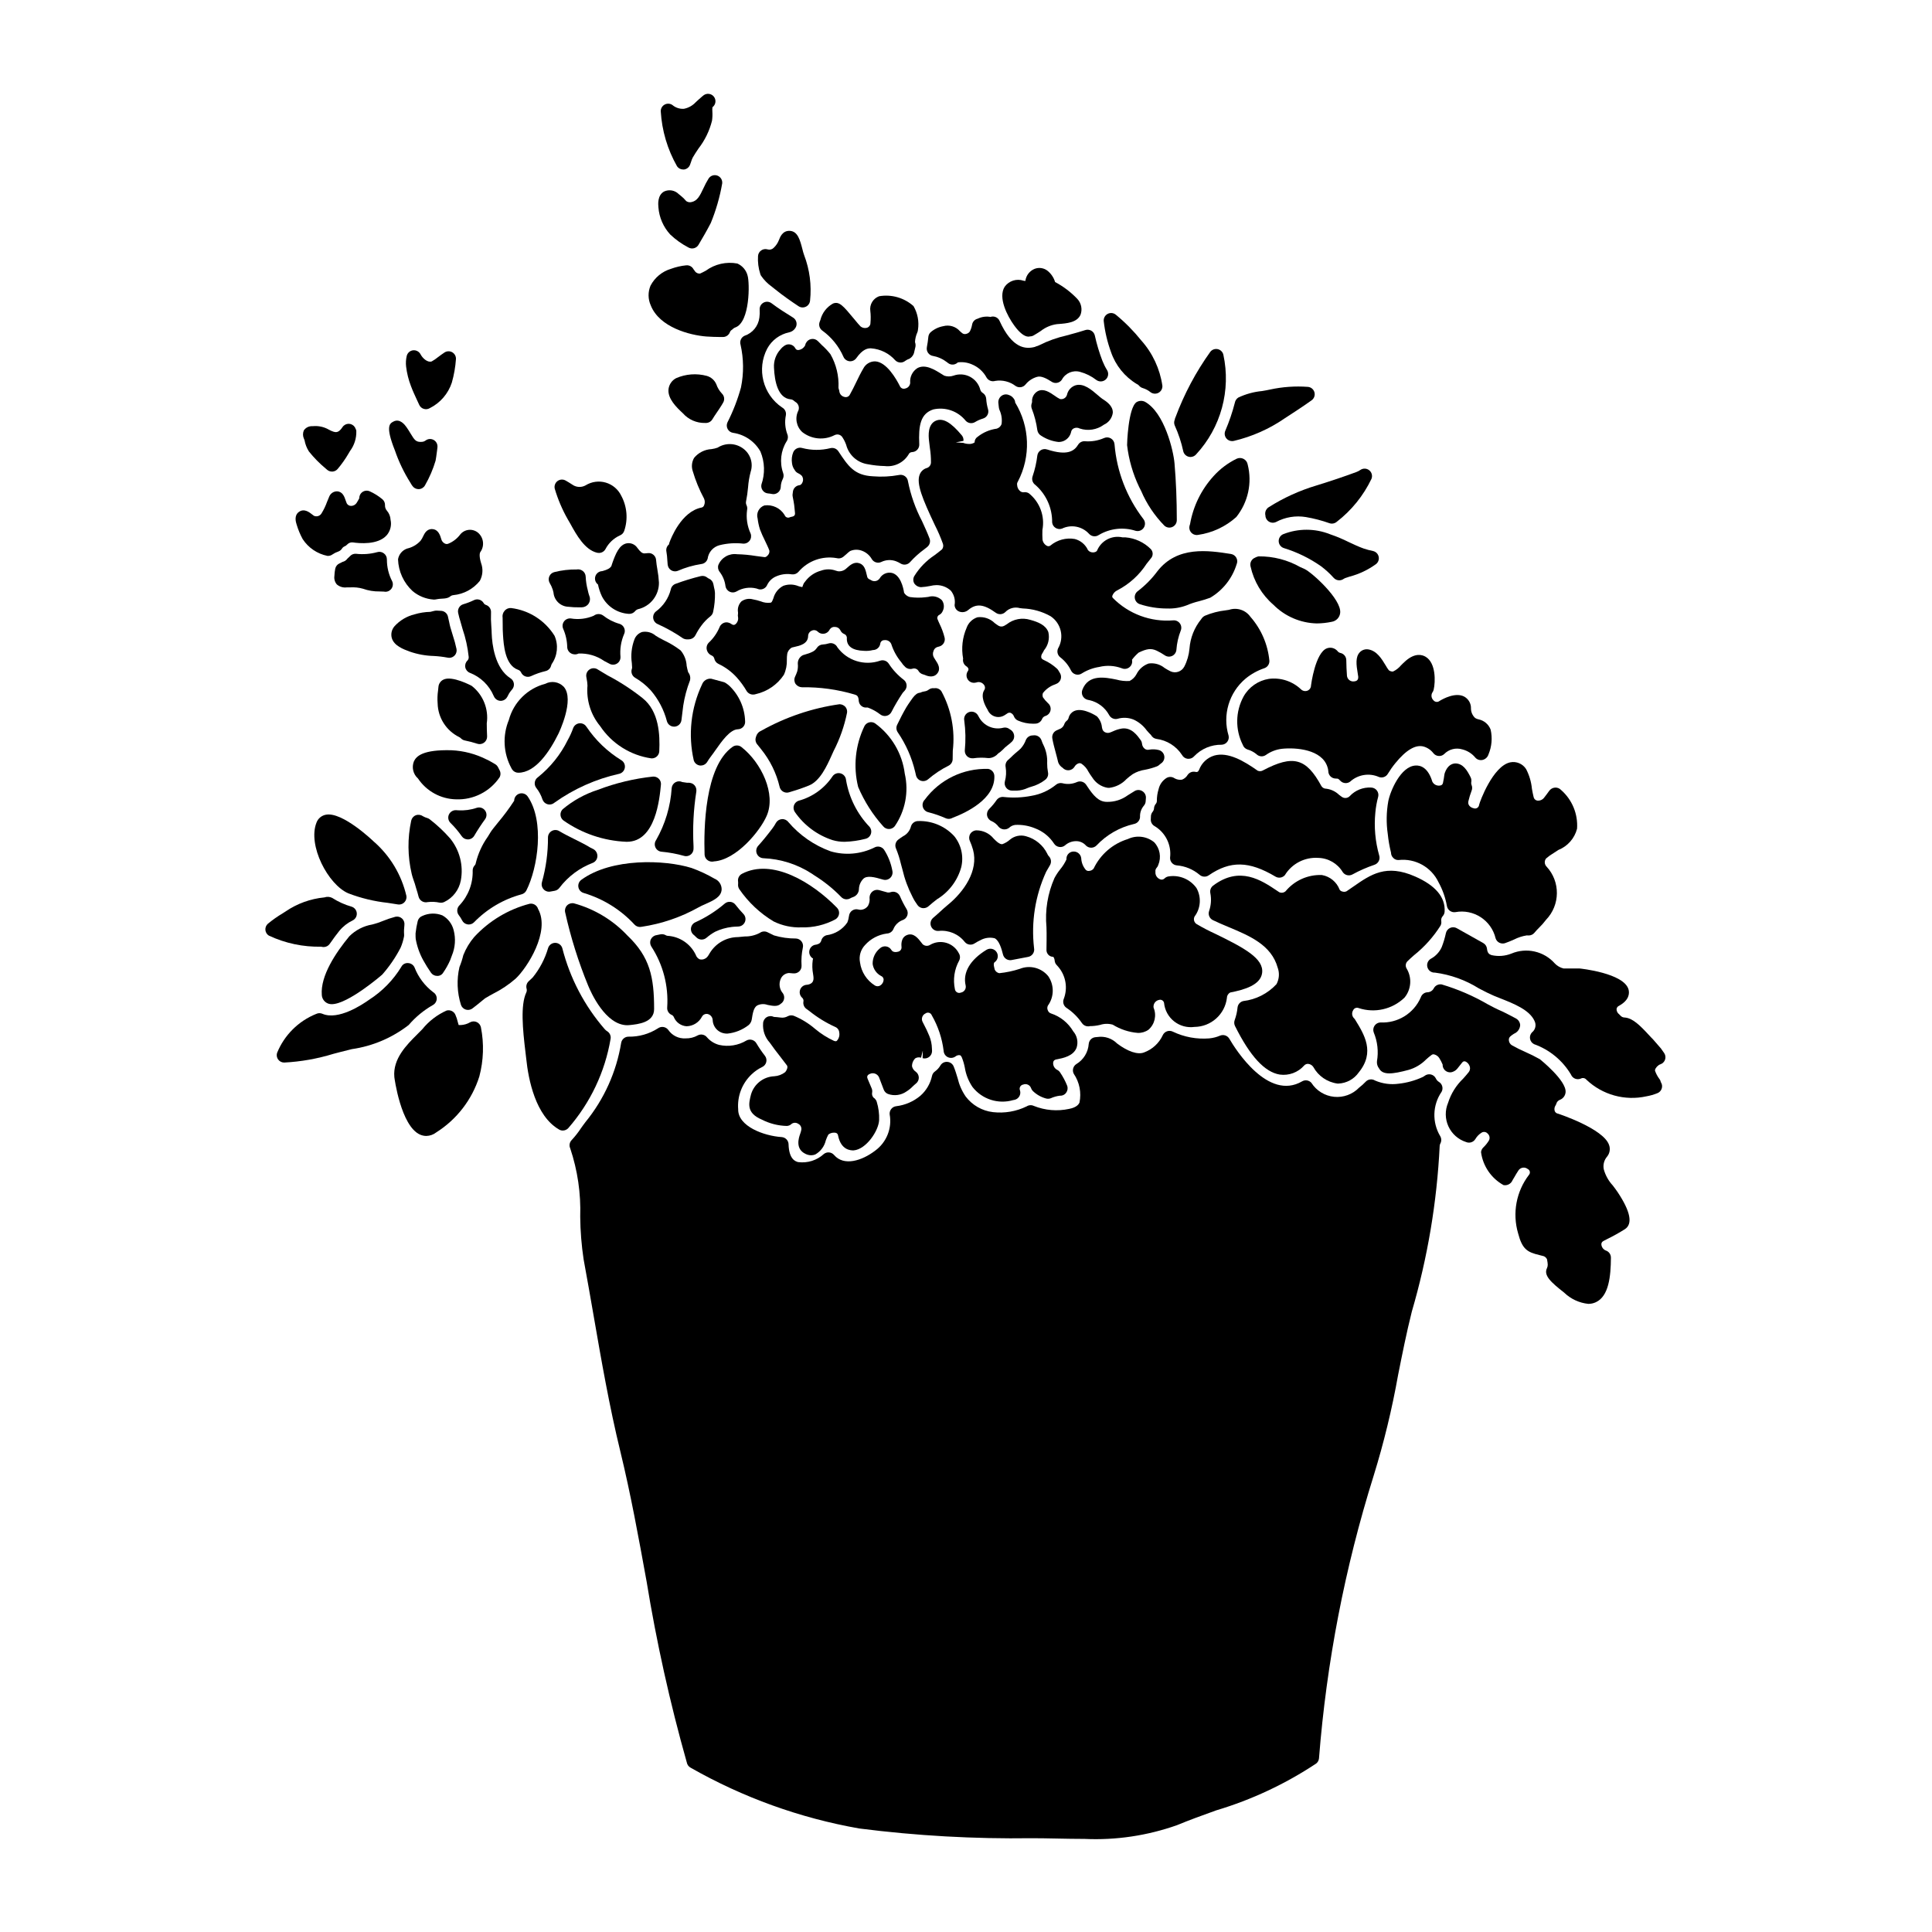
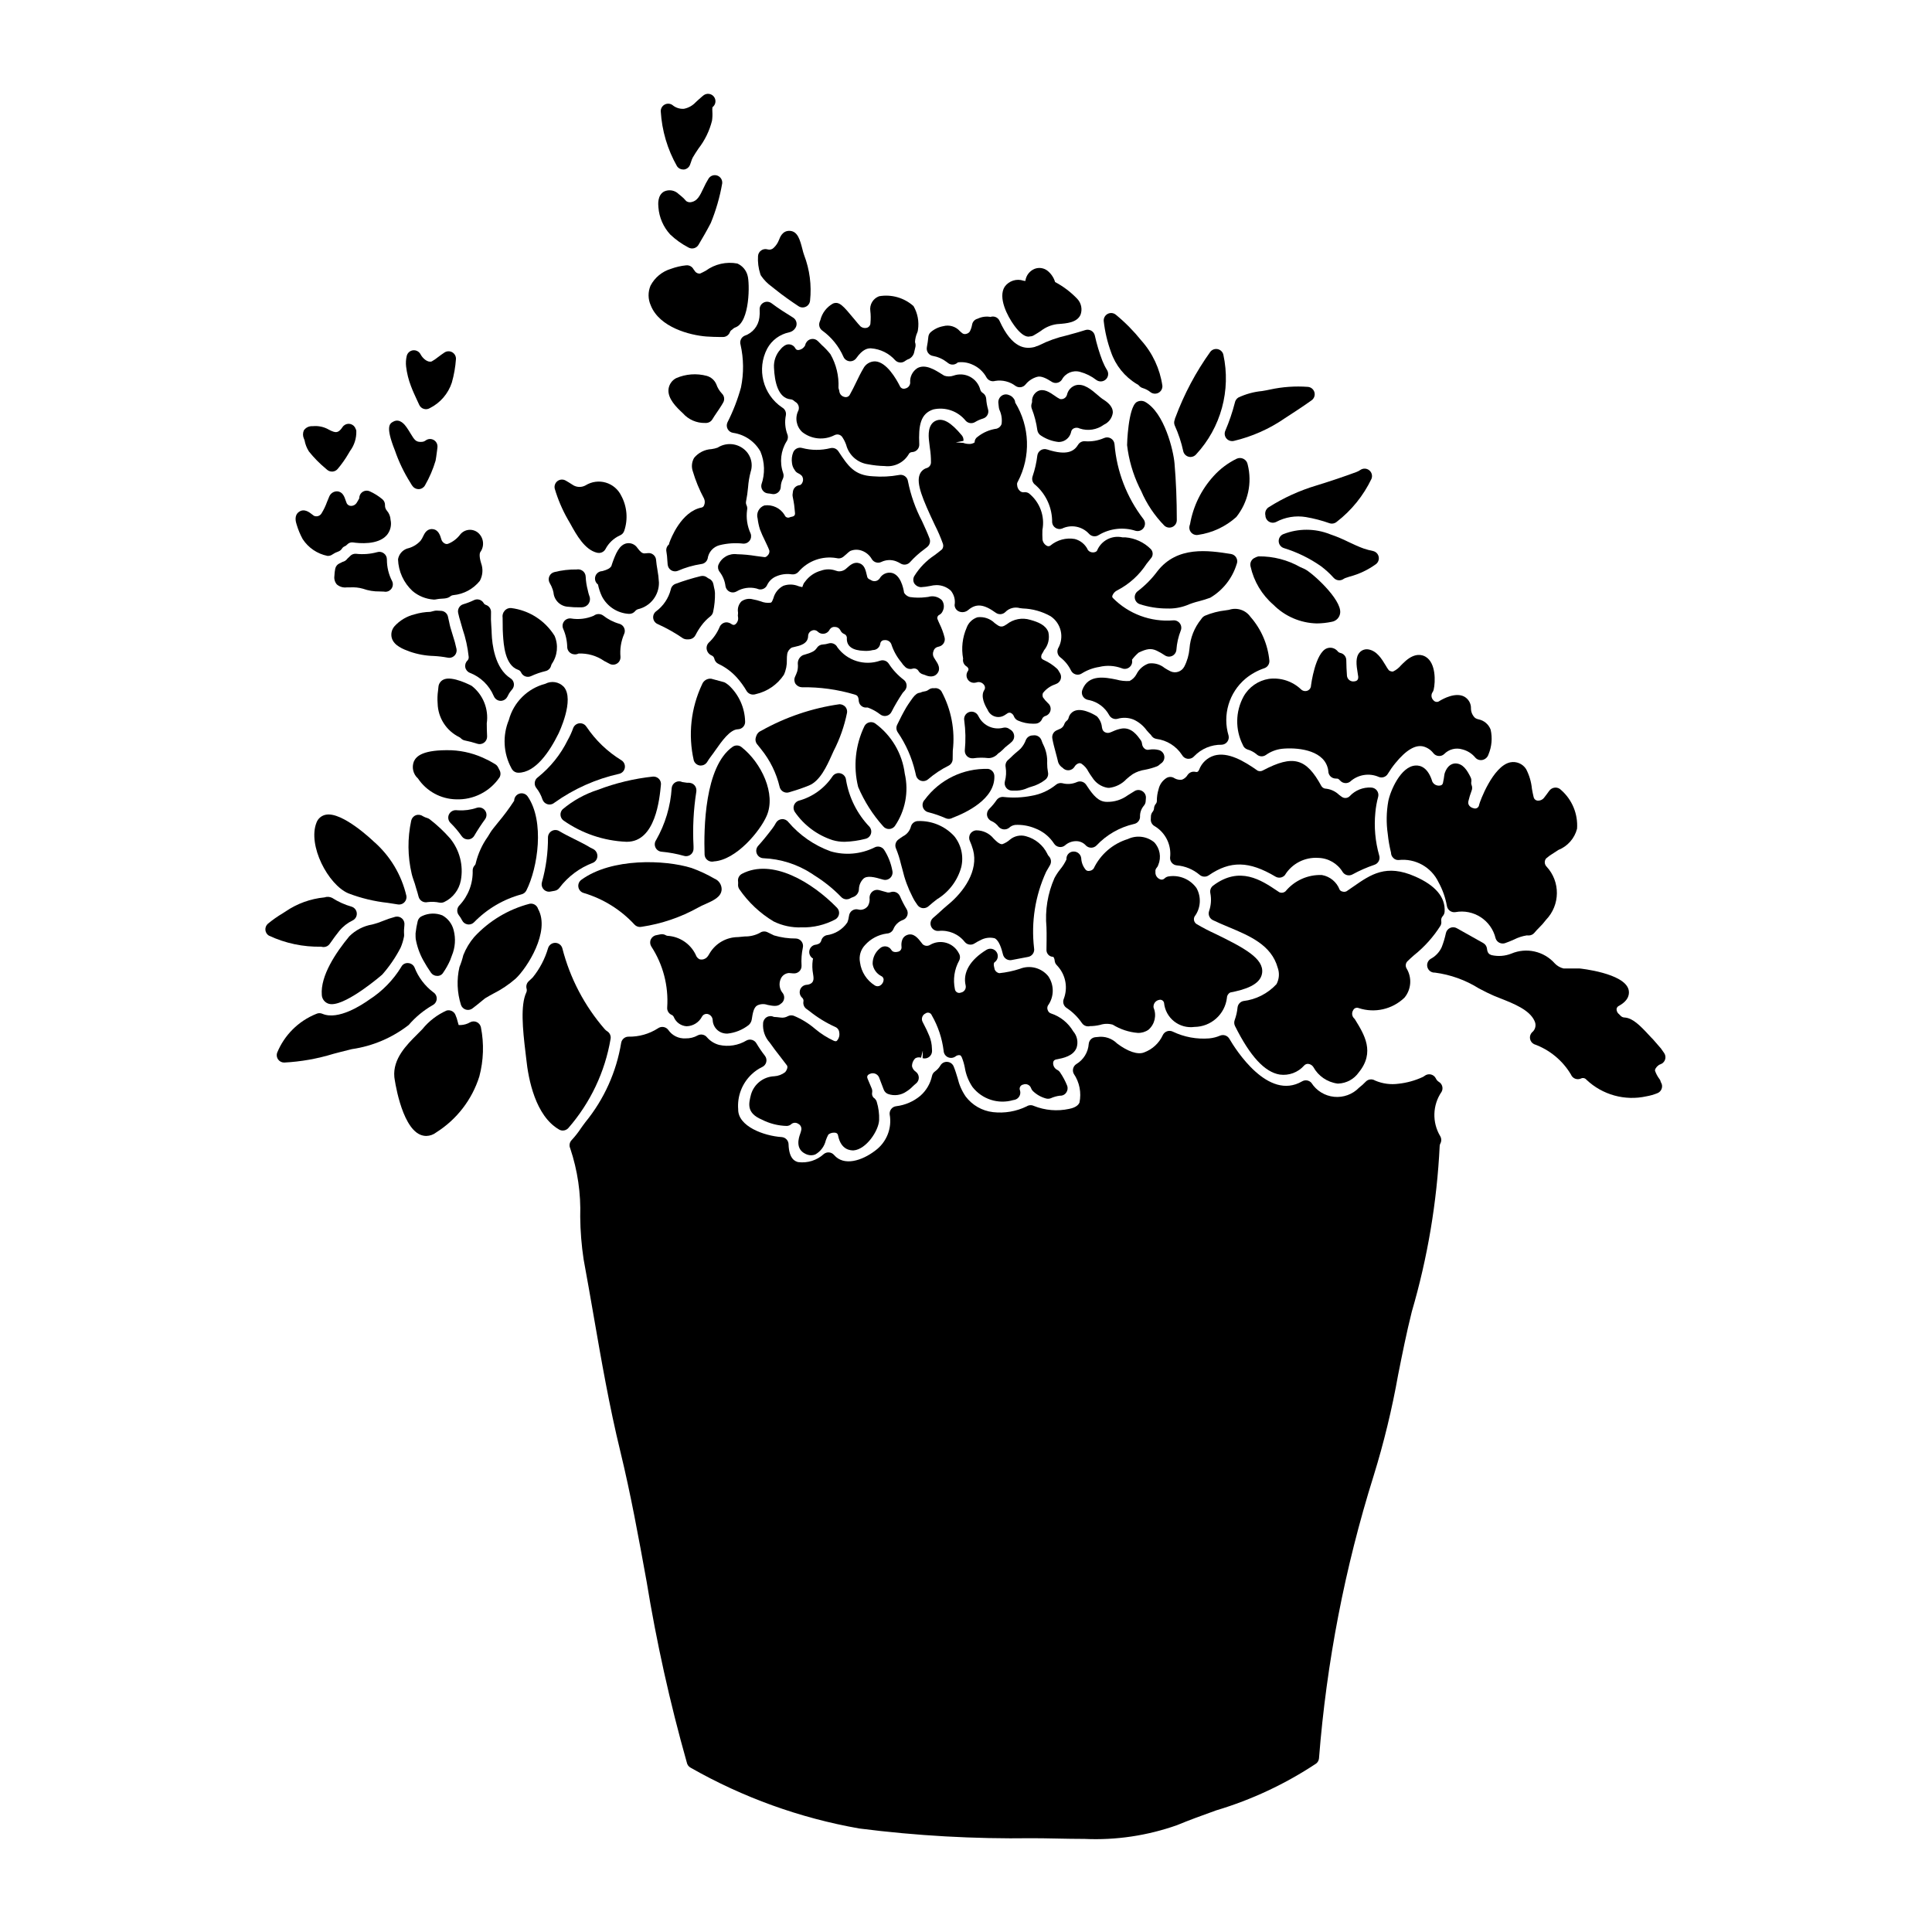
<svg xmlns="http://www.w3.org/2000/svg" fill="#000000" width="800px" height="800px" version="1.1" viewBox="144 144 512 512">
  <g>
    <path d="m389.05 355.95c-0.488 0.5-0.676 1.223-0.492 1.898 0.188 0.676 0.715 1.199 1.391 1.383 1.59 0.398 3.144 0.934 4.644 1.598 0.527 0.246 1.133 0.246 1.656 0 0.059-0.027 0.117-0.059 0.172-0.09 3.543-1.336 11.332-4.973 11.094-11.117-0.035-0.918-0.703-1.688-1.605-1.855-6.625-0.215-12.93 2.848-16.859 8.184z" />
    <path d="m509.23 355.16c0.148-0.582 0.02-1.203-0.348-1.68-0.363-0.477-0.93-0.758-1.531-0.77-2.109-0.117-4.164 0.699-5.617 2.231-0.5 0.555-1.312 0.695-1.969 0.34-0.312-0.195-0.609-0.41-0.895-0.641-0.926-0.891-2.113-1.461-3.387-1.625-0.52 0.016-1.012-0.246-1.293-0.688-4.027-7.426-7.5-8.355-15.414-4.207-0.434 0.277-0.973 0.328-1.453 0.137-3.652-2.574-7.871-5.07-11.543-4.027v0.004c-1.844 0.555-3.32 1.938-3.992 3.738-0.266 0.617-0.566 0.68-0.977 0.586-0.785-0.188-1.605 0.125-2.07 0.789-0.34 0.582-0.867 1.031-1.496 1.273-0.676 0.105-1.371-0.02-1.965-0.359-0.641-0.453-1.484-0.484-2.156-0.082-1.055 0.672-1.805 1.73-2.082 2.953-0.316 1.02-0.473 2.082-0.465 3.148-0.004 0.293-0.113 0.57-0.309 0.789-0.273 0.332-0.43 0.746-0.445 1.18-0.027 0.34-0.168 0.664-0.395 0.926-0.227 0.289-0.371 0.637-0.414 1.008-0.035 0.344-0.051 0.688-0.047 1.035 0 0.738 0.418 1.418 1.082 1.754 2.863 1.742 4.445 5.004 4.031 8.332-0.035 1.043 0.742 1.934 1.781 2.031 2.227 0.18 4.34 1.055 6.043 2.5 0.68 0.594 1.672 0.652 2.414 0.141 5.727-3.938 10.695-3.832 17.711 0.344 0.812 0.477 1.852 0.312 2.473-0.395 1.863-3.055 5.273-4.816 8.844-4.574 2.676 0.059 5.129 1.488 6.5 3.781 0.57 0.824 1.668 1.086 2.551 0.613 1.875-1.027 3.832-1.887 5.856-2.57 0.496-0.168 0.906-0.527 1.141-0.996 0.23-0.469 0.266-1.012 0.098-1.508-1.039-3.672-1.383-7.508-1.012-11.305 0.125-1.422 0.375-2.832 0.75-4.207z" />
    <path d="m344.44 338.99c-0.051 0.117-0.094 0.238-0.117 0.363-0.234 0.668-0.09 1.406 0.371 1.938 0.285 0.324 0.543 0.66 0.789 0.977l0.25 0.324v-0.004c2.344 2.902 4.012 6.293 4.871 9.922 0.199 0.902 1 1.547 1.926 1.547 0.195-0.004 0.395-0.031 0.582-0.09l0.625-0.191v-0.004c1.574-0.453 3.121-0.992 4.637-1.605 2.941-1.18 4.75-5.188 5.949-7.832l0.215-0.48 0.395-0.871c1.645-3.191 2.836-6.598 3.543-10.117 0.082-0.57-0.09-1.145-0.469-1.574-0.402-0.418-0.949-0.656-1.523-0.668-7.301 1.039-14.34 3.426-20.766 7.039-0.602 0.23-1.07 0.715-1.277 1.328z" />
    <path d="m410.65 352.77c0.375 0.477 0.945 0.754 1.551 0.754h1.324c0.961-0.047 1.906-0.277 2.781-0.684 0.312-0.133 0.633-0.246 0.961-0.336 1.344-0.359 2.602-0.984 3.699-1.832 0.641-0.469 0.938-1.277 0.754-2.051-0.148-0.777-0.219-1.57-0.211-2.359 0.09-1.68-0.258-3.352-1.004-4.859-0.152-0.297-0.285-0.605-0.391-0.922l-0.148-0.395-0.004 0.004c-0.301-0.742-1.02-1.23-1.82-1.23l-0.453 0.031c-0.785 0-1.496 0.461-1.812 1.184-0.305 0.848-0.773 1.629-1.379 2.297-0.297 0.301-0.625 0.57-0.957 0.852-0.332 0.281-0.719 0.598-1.094 0.957-0.418 0.422-0.863 0.84-1.312 1.23-0.539 0.473-0.777 1.199-0.625 1.898 0.203 1.246 0.137 2.527-0.199 3.746-0.164 0.594-0.035 1.23 0.34 1.715z" />
    <path d="m395.2 383.79c-0.664 0.539-1.34 1.152-2.019 1.777-0.617 0.566-1.238 1.137-1.867 1.652l0.004 0.004c-0.672 0.547-0.906 1.473-0.574 2.273 0.332 0.805 1.148 1.293 2.016 1.207 2.66-0.281 5.277 0.828 6.922 2.938 0.633 0.754 1.727 0.922 2.559 0.395 0.492-0.324 1.008-0.609 1.543-0.855 1.156-0.656 2.519-0.844 3.812-0.531 1.18 0.578 1.824 2.754 2.207 4.305l0.004 0.004c0.215 0.879 1.004 1.5 1.91 1.5 0.117 0 0.234-0.012 0.348-0.031 0.695-0.125 1.383-0.258 2.066-0.395 0.789-0.156 1.551-0.312 2.305-0.438 0.527-0.09 0.992-0.387 1.293-0.828 0.301-0.438 0.414-0.98 0.309-1.504-0.805-6.906 0.301-13.902 3.203-20.227l1-1.73c0.465-0.773 0.344-1.766-0.297-2.406-0.176-0.18-0.309-0.398-0.395-0.637-1.121-2.285-3.172-3.977-5.629-4.644-1.488-0.438-3.094-0.098-4.281 0.902-0.578 0.512-1.242 0.914-1.969 1.18-0.246 0.102-0.789-0.078-1.379-0.559-0.395-0.328-0.695-0.641-0.984-0.926h0.004c-1.105-1.355-2.758-2.148-4.508-2.164-0.664 0-1.281 0.336-1.645 0.891-0.363 0.555-0.422 1.258-0.156 1.863 0.344 0.781 0.637 1.586 0.867 2.41 1.508 5.512-2.453 11.141-6.668 14.574z" />
    <path d="m338.84 309.47c-0.152 0.102-0.457 0.305-1.078-0.141-0.172-0.129-0.367-0.223-0.574-0.281-0.32-0.121-0.664-0.152-1-0.09-0.656 0.121-1.211 0.566-1.469 1.184-0.66 1.586-1.648 3.012-2.902 4.184-0.477 0.492-0.668 1.195-0.508 1.859 0.164 0.699 0.66 1.273 1.324 1.539 0.328 0.148 0.574 0.438 0.66 0.789 0.121 0.637 0.547 1.176 1.141 1.441 1.855 0.875 3.516 2.117 4.883 3.652 0.961 1.082 1.812 2.258 2.543 3.508 0.371 0.602 1.031 0.965 1.738 0.953 0.238 0 0.473-0.039 0.699-0.117 3.043-0.688 5.707-2.519 7.438-5.117 0.57-1.242 0.84-2.606 0.789-3.973-0.008-0.527 0.023-1.055 0.102-1.574 0.137-0.719 0.59-1.34 1.234-1.684 0.25-0.078 0.5-0.141 0.758-0.184 1.234-0.27 3.543-0.762 3.543-2.891 0.02-0.629 0.414-1.184 1-1.41 0.535-0.246 1.164-0.125 1.574 0.297 0.457 0.441 1.102 0.633 1.727 0.512 0.625-0.117 1.156-0.531 1.422-1.109l0.062-0.09c0.316-0.441 0.852-0.664 1.391-0.582 0.555 0.02 1.059 0.328 1.332 0.812 0.199 0.488 0.582 0.875 1.066 1.074 0.469 0.176 0.75 0.648 0.684 1.145-0.055 2.106 1.5 3.219 4.609 3.305 0.77 0.055 1.543-0.016 2.289-0.207 1 0.004 1.844-0.738 1.969-1.73 0.074-0.523 0.531-0.91 1.062-0.898 0.781-0.117 1.543 0.309 1.848 1.035 0.566 1.758 1.465 3.391 2.644 4.809 0.305 0.48 0.672 0.918 1.094 1.297 0.488 0.445 1.172 0.613 1.812 0.445 0.562-0.207 1.199-0.035 1.574 0.434 0.254 0.5 0.699 0.871 1.234 1.031 0.137 0.031 0.266 0.07 0.395 0.117 0.637 0.277 2.309 1 3.406-0.301 1.094-1.301 0.152-2.684-0.395-3.519v0.004c-0.18-0.254-0.34-0.516-0.488-0.789-0.285-0.512-0.316-1.129-0.086-1.672 0.125-0.473 0.469-0.859 0.926-1.039 0.242-0.055 0.48-0.121 0.715-0.207 0.941-0.312 1.508-1.277 1.316-2.25-0.312-1.281-0.766-2.523-1.352-3.707-0.188-0.422-0.367-0.789-0.477-1.105-0.129-0.227-0.156-0.496-0.074-0.742 0.082-0.246 0.262-0.445 0.5-0.551 0.398-0.215 0.707-0.562 0.875-0.98 0.484-0.926 0.406-2.047-0.203-2.894-0.953-0.934-2.34-1.27-3.617-0.875l-0.652 0.078c-1.41 0.176-2.836 0.16-4.242-0.047-0.629-0.168-1.168-0.57-1.508-1.121-0.211-1.402-0.961-4.723-3.242-5.273-1.289-0.27-2.602 0.328-3.242 1.477-0.258 0.367-0.652 0.617-1.098 0.691-0.445 0.074-0.898-0.035-1.262-0.297-0.113-0.074-0.234-0.133-0.359-0.18-0.336-0.141-0.57-0.453-0.609-0.816-0.395-1.676-0.672-3-2.078-3.445s-2.449 0.523-3.398 1.375c-0.602 0.582-1.438 0.863-2.269 0.754l-0.566-0.16c-1.254-0.453-2.625-0.453-3.879 0-1.715 0.461-3.219 1.5-4.258 2.938-0.219 0.223-0.387 0.492-0.484 0.789-0.121 0.395-0.23 0.578-0.23 0.637-0.336-0.055-0.668-0.133-0.992-0.238-1.285-0.539-2.727-0.578-4.039-0.105-1.301 0.672-2.254 1.863-2.625 3.277-0.43 1.141-0.516 1.152-0.812 1.203-0.859 0.102-1.727-0.02-2.527-0.352-0.691-0.234-1.402-0.414-2.121-0.543-1.043-0.289-2.164-0.082-3.039 0.562-0.742 0.77-1.07 1.848-0.883 2.898v0.367c-0.062 0.285-0.062 0.578 0 0.863 0.141 0.738-0.145 1.492-0.738 1.953z" />
    <path d="m340.5 341.98c-0.684-0.543-1.645-0.566-2.359-0.062-7.418 5.219-7.648 21.711-7.418 28.559 0.051 1.047 0.918 1.867 1.965 1.867 0.172 0 0.34-0.02 0.504-0.062 5.926-0.375 12.25-8.055 13.98-12.062 2.551-5.789-1.395-14.102-6.672-18.238z" />
    <path d="m420.67 316.34c1.117-1.336 1.543-3.113 1.156-4.812-0.684-1.891-2.715-2.688-4.797-3.262-2.144-0.656-4.477-0.215-6.231 1.18l-0.66 0.395h-0.004c-0.465 0.262-1.031 0.262-1.496 0-0.344-0.203-0.684-0.461-1.023-0.707-1.203-1.195-2.894-1.766-4.574-1.551-1.34 0.43-2.402 1.457-2.875 2.781-1.117 2.57-1.441 5.414-0.93 8.168-0.16 0.789 0.176 1.598 0.848 2.039 0.27 0.152 0.473 0.402 0.57 0.695 0.02 0.227-0.051 0.453-0.191 0.629-0.434 0.656-0.434 1.508 0 2.164 0.422 0.656 1.195 0.996 1.965 0.863 0.207-0.023 0.41-0.07 0.602-0.141 0.672-0.117 1.352 0.164 1.742 0.719 0.336 0.418 0.348 1.012 0.027 1.441-0.961 1.613 0.16 3.91 0.926 5.148 0.348 0.871 1.07 1.531 1.969 1.801 0.895 0.27 1.867 0.113 2.637-0.418 0.059-0.031 0.473-0.309 0.527-0.344 0.258-0.223 0.609-0.309 0.941-0.227 0.434 0.18 0.766 0.535 0.918 0.977 0.195 0.484 0.574 0.871 1.051 1.078 1.258 0.551 2.617 0.836 3.992 0.836 0.23 0 0.469 0 0.703-0.02 0.734-0.047 1.383-0.504 1.676-1.18 0.148-0.406 0.48-0.723 0.895-0.848 0.688-0.207 1.211-0.77 1.359-1.473s-0.094-1.43-0.637-1.898c-0.516-0.473-0.973-1-1.367-1.574-0.141-0.367-0.141-0.773 0-1.137 0.832-1.066 1.957-1.867 3.238-2.297 0.191-0.07 0.375-0.152 0.551-0.25 0.949-0.531 1.289-1.73 0.762-2.68-0.164-0.301-0.332-0.566-0.5-0.836v0.004c-0.09-0.145-0.199-0.277-0.324-0.395-1.035-0.957-2.219-1.734-3.508-2.305-0.551-0.25-0.629-0.539-0.656-0.633l-0.004-0.004c-0.062-0.406 0.047-0.824 0.301-1.148 0.16-0.25 0.301-0.512 0.422-0.781z" />
    <path d="m400.31 344.43c0.363 0.336 0.84 0.523 1.336 0.523 0.09 0.008 0.18 0.008 0.27 0 1.305-0.191 2.629-0.211 3.938-0.055 0.477 0.023 0.953-0.07 1.391-0.273 0.238-0.09 0.461-0.223 0.656-0.391v0.023c0.164-0.109 0.309-0.242 0.434-0.395 0.188-0.199 0.406-0.371 0.645-0.504 0.48-0.395 0.934-0.816 1.355-1.27 0.219-0.207 0.453-0.398 0.695-0.574 0.438-0.32 0.852-0.676 1.234-1.062 0.422-0.465 0.594-1.105 0.465-1.719-0.121-0.625-0.523-1.156-1.094-1.445l-0.418-0.27c-0.414-0.211-0.891-0.266-1.344-0.156-2.516 0.645-5.148-0.484-6.41-2.754-0.094-0.145-0.176-0.293-0.246-0.449-0.449-0.867-1.469-1.273-2.391-0.953-0.926 0.32-1.473 1.27-1.289 2.231 0.359 2.633 0.406 5.301 0.145 7.949-0.027 0.582 0.203 1.148 0.629 1.543z" />
    <path d="m391.57 326.39c-0.527-0.078-1.062 0.066-1.484 0.395-0.305 0.234-0.664 0.383-1.047 0.434-0.41 0.051-0.809 0.172-1.18 0.352-0.355 0.027-0.699 0.152-0.992 0.359-0.387 0.297-0.73 0.652-1.012 1.051l-0.555 0.789c-0.395 0.562-0.789 1.121-1.125 1.695-0.898 1.527-1.676 3.078-2.426 4.633-0.301 0.637-0.242 1.387 0.164 1.969 2.168 3.168 3.731 6.715 4.613 10.453l0.238 1.02c0.176 0.656 0.676 1.18 1.328 1.379 0.184 0.055 0.379 0.082 0.574 0.082 0.477 0 0.938-0.176 1.297-0.488 1.648-1.422 3.469-2.633 5.418-3.598 0.66-0.332 1.082-1.012 1.086-1.754l0.031-2.211c0.645-5.434-0.406-10.93-3.008-15.742-0.426-0.629-1.176-0.945-1.922-0.816z" />
    <path d="m368.33 382.33c0.328 0 0.648-0.078 0.934-0.234 0.25-0.145 0.516-0.262 0.789-0.352 0.938-0.309 1.574-1.188 1.574-2.176 0.039-0.973 0.426-1.895 1.094-2.606 0.949-1.043 2.957-0.551 5.285 0.141 0.672 0.203 1.398 0.031 1.91-0.449 0.504-0.477 0.723-1.188 0.574-1.867-0.359-1.996-1.109-3.902-2.207-5.609-0.59-0.828-1.711-1.07-2.59-0.562-3.59 1.762-7.703 2.121-11.543 1.004-4.367-1.574-8.246-4.262-11.258-7.797-0.406-0.52-1.047-0.801-1.703-0.746-0.66 0.051-1.246 0.43-1.566 1.008-0.262 0.496-0.562 0.969-0.902 1.418-1.398 1.852-2.602 3.328-3.797 4.648-0.516 0.57-0.656 1.387-0.355 2.094 0.305 0.707 0.988 1.176 1.758 1.195 4.57 0.188 9.008 1.609 12.844 4.106l0.609 0.418c2.582 1.602 4.961 3.508 7.082 5.684 0.371 0.43 0.906 0.68 1.469 0.684z" />
    <path d="m375.87 335.67c-0.461-0.289-1.023-0.371-1.547-0.23-0.527 0.141-0.973 0.492-1.23 0.977-2.426 5.016-3.016 10.727-1.672 16.137 1.621 3.812 3.859 7.336 6.629 10.418 0.375 0.461 0.938 0.73 1.531 0.727 0.598 0 1.16-0.273 1.531-0.738 2.797-4.07 3.766-9.125 2.66-13.938-0.672-5.352-3.531-10.188-7.902-13.352z" />
    <path d="m349.02 388.19c2.293 1.129 4.828 1.668 7.383 1.574 3.144 0.086 6.254-0.656 9.023-2.148 0.512-0.312 0.852-0.84 0.93-1.434s-0.121-1.188-0.539-1.617c-6.613-6.781-17.188-13.195-25.191-8.996l0.004-0.004c-0.746 0.391-1.164 1.215-1.031 2.047 0.027 0.262 0.027 0.527 0 0.789-0.031 0.438 0.086 0.875 0.328 1.242 2.383 3.469 5.484 6.383 9.094 8.547z" />
    <path d="m387.3 361.59c-0.848 0.004-1.598 0.547-1.867 1.352-0.273 1.164-1.047 2.144-2.117 2.68-0.395 0.262-0.828 0.539-1.273 0.891-0.719 0.555-0.965 1.531-0.59 2.359 0.543 1.324 0.977 2.688 1.301 4.078l0.395 1.457c0.582 2.519 1.477 4.953 2.664 7.25 0.371 0.77 0.816 1.5 1.324 2.184 0.324 0.465 0.832 0.766 1.395 0.828h0.219c0.488 0 0.961-0.184 1.324-0.512 0.699-0.641 1.477-1.242 2.246-1.848h0.004c3.144-1.91 5.441-4.953 6.414-8.5 0.688-2.875 0.004-5.906-1.848-8.207-2.457-2.676-5.961-4.141-9.59-4.012z" />
    <path d="m444.73 353.61c-0.598 0.348-1.18 0.723-1.863 1.152h0.004c-1.613 1.184-3.574 1.797-5.574 1.738-2.137 0-3.562-1.676-5.234-4.203l-0.219-0.336-0.004 0.004c-0.543-0.816-1.605-1.109-2.492-0.684-1.199 0.52-2.539 0.617-3.805 0.281-0.594-0.137-1.215 0.008-1.688 0.395-1.879 1.539-4.133 2.559-6.531 2.949-2.387 0.469-4.832 0.574-7.254 0.312-0.742-0.121-1.492 0.18-1.941 0.785-0.582 0.848-1.242 1.637-1.965 2.363-0.48 0.461-0.695 1.133-0.57 1.789 0.125 0.652 0.57 1.199 1.188 1.449 0.742 0.328 1.387 0.848 1.863 1.504 0.707 0.797 1.902 0.922 2.758 0.289 0.453-0.445 1.043-0.723 1.676-0.789 1.789-0.086 3.578 0.223 5.234 0.914 2.066 0.781 3.828 2.203 5.031 4.059 0.301 0.465 0.785 0.777 1.332 0.867 0.547 0.098 1.109-0.047 1.539-0.395 0.781-0.703 1.785-1.105 2.836-1.137 1.051-0.047 2.062 0.387 2.754 1.18 0.777 0.754 2.019 0.738 2.781-0.035 2.668-2.836 6.117-4.816 9.914-5.691 0.91-0.164 1.586-0.938 1.621-1.863-0.055-1.078 0.305-2.141 1-2.969 0.324-0.359 0.504-0.832 0.504-1.316 0.004-0.215 0.02-0.434 0.047-0.645 0.086-0.738-0.254-1.461-0.875-1.871-0.613-0.422-1.414-0.461-2.066-0.098z" />
    <path d="m364.64 366.64c1.039 0.305 2.121 0.457 3.203 0.445 1.863-0.059 3.711-0.32 5.512-0.789 0.664-0.148 1.199-0.625 1.426-1.266s0.105-1.352-0.32-1.883c-3.285-3.422-5.465-7.754-6.25-12.434-0.059-0.836-0.641-1.543-1.449-1.762-0.809-0.219-1.668 0.098-2.141 0.789-2.121 3.18-5.324 5.481-9.012 6.473-0.574 0.203-1.02 0.66-1.211 1.238-0.191 0.574-0.105 1.207 0.234 1.715 2.422 3.523 5.941 6.148 10.008 7.473z" />
-     <path d="m337.53 383c-0.543-0.055-1.086 0.121-1.492 0.484-2.356 2.008-4.981 3.676-7.801 4.949-0.617 0.289-1.039 0.875-1.121 1.551-0.078 0.676 0.195 1.344 0.727 1.77 0.234 0.191 0.469 0.43 0.715 0.672 0.738 0.73 1.918 0.766 2.695 0.074 0.695-0.602 1.453-1.129 2.262-1.574 1.402-0.668 2.906-1.098 4.449-1.277 0.281-0.047 0.965-0.082 1.695-0.109v-0.004c0.777-0.023 1.465-0.504 1.758-1.223 0.293-0.723 0.133-1.547-0.406-2.106-0.746-0.777-1.449-1.594-2.109-2.449-0.332-0.434-0.828-0.707-1.371-0.758z" />
    <path d="m330.05 325.38c-2.965 6.281-3.734 13.371-2.191 20.141 0.238 0.73 0.879 1.258 1.641 1.348 0.078 0.004 0.152 0.004 0.23 0 0.684 0 1.32-0.359 1.68-0.945 0.297-0.488 0.617-0.961 0.961-1.418 0.395-0.504 0.809-1.098 1.254-1.73 1.613-2.297 3.816-5.449 5.922-5.512h0.004c0.547-0.012 1.062-0.254 1.426-0.664 0.363-0.41 0.539-0.949 0.484-1.496-0.113-3.59-1.648-6.984-4.266-9.445-0.289-0.246-0.598-0.473-0.918-0.68-0.156-0.098-0.324-0.172-0.504-0.223-1.074-0.305-2.176-0.609-3.281-0.887-1.066-0.121-2.074 0.504-2.441 1.512z" />
    <path d="m354.69 323.36c-0.277 0.617-0.219 1.336 0.156 1.898 0.398 0.539 1.027 0.863 1.699 0.875 4.703-0.07 9.395 0.574 13.906 1.914 0.664 0.184 0.98 0.43 1.094 1.336h0.004c0.004 0.223 0.027 0.441 0.078 0.656 0.223 0.938 1.102 1.562 2.062 1.469h0.195 0.086c1.203 0.438 2.332 1.062 3.344 1.852 0.461 0.344 1.051 0.473 1.613 0.344 0.562-0.129 1.039-0.496 1.305-1.008 0.879-1.715 1.855-3.375 2.926-4.977v-0.023c0.098-0.137 0.207-0.262 0.332-0.375l0.273-0.297h-0.004c0.367-0.406 0.547-0.949 0.496-1.496-0.051-0.547-0.328-1.047-0.762-1.379-1.559-1.184-2.902-2.629-3.965-4.269-0.492-0.758-1.438-1.082-2.289-0.789-4.144 1.441-8.738 0.004-11.32-3.543-0.426-0.879-1.43-1.316-2.363-1.023-0.484 0.156-0.988 0.246-1.496 0.27-0.637 0.023-1.227 0.355-1.574 0.891-0.262 0.41-0.621 0.75-1.047 0.98-0.645 0.332-1.32 0.586-2.023 0.766l-0.621 0.188c-0.875 0.418-1.414 1.316-1.367 2.285 0.074 0.684 0.02 1.375-0.16 2.039-0.164 0.48-0.359 0.957-0.578 1.418z" />
    <path d="m298.05 377.17c-0.605 0.449-0.906 1.203-0.766 1.945 0.137 0.742 0.688 1.34 1.418 1.539 5.156 1.535 9.809 4.43 13.461 8.383 0.371 0.395 0.883 0.613 1.422 0.617 0.078 0 0.371-0.035 0.449-0.043 5.277-0.785 10.371-2.519 15.027-5.117 0.582-0.324 1.184-0.613 1.797-0.867 2.215-0.992 4.328-1.93 4.387-3.957 0-1.246-0.758-2.363-1.914-2.824-1.938-1.125-3.973-2.074-6.082-2.828-7.035-2.195-21.188-2.723-29.199 3.152z" />
    <path d="m325.61 351.37c-0.246-0.02-0.492-0.059-0.734-0.109h-0.035c-0.574-0.285-1.25-0.273-1.812 0.031-0.566 0.305-0.945 0.863-1.02 1.5-0.301 4.875-1.719 9.613-4.144 13.852-0.395 0.578-0.453 1.32-0.152 1.953 0.297 0.633 0.91 1.059 1.605 1.117 2.027 0.184 4.027 0.555 5.984 1.109 0.172 0.047 0.348 0.07 0.523 0.07 0.527 0 1.035-0.211 1.406-0.586 0.367-0.379 0.57-0.887 0.562-1.418v-0.656c-0.258-4.805-0.012-9.625 0.73-14.383 0.012-0.07 0.02-0.141 0.023-0.211 0.004-0.074 0.004-0.148 0-0.227 0-0.762-0.441-1.457-1.133-1.781-0.41-0.172-0.859-0.234-1.301-0.188-0.297-0.055-0.504-0.074-0.504-0.074z" />
    <path d="m317.07 349.8c-5.004 0.531-9.918 1.711-14.621 3.504-3.426 1.102-6.606 2.859-9.359 5.176-0.395 0.406-0.598 0.965-0.551 1.527 0.043 0.566 0.328 1.082 0.781 1.422 4.906 3.445 10.699 5.41 16.688 5.652h0.129c7.586 0 8.66-11.379 9.016-15.133h0.004c0.055-0.574-0.145-1.145-0.547-1.555-0.406-0.41-0.965-0.621-1.539-0.594z" />
    <path d="m229.28 407.66c0.051 1.07 0.758 2 1.777 2.332 0.277 0.086 0.566 0.129 0.859 0.125 4.328 0 13.316-7.769 13.383-7.848 1.914-2.168 3.551-4.566 4.875-7.141 0.395-0.922 0.688-1.887 0.879-2.871 0.039-0.176 0.051-0.355 0.039-0.535-0.055-0.871-0.027-1.742 0.082-2.602 0.078-0.641-0.156-1.281-0.637-1.711-0.477-0.434-1.137-0.602-1.766-0.457-1.164 0.309-2.305 0.695-3.418 1.156-0.43 0.172-0.82 0.328-1.133 0.43-0.504 0.172-1.051 0.32-1.613 0.473v-0.004c-2.285 0.395-4.391 1.48-6.031 3.117-3.547 4.281-7.691 10.449-7.297 15.535z" />
    <path d="m322.07 412.99c0.234 0.125 0.414 0.328 0.512 0.578 0.574 1.367 1.871 2.297 3.352 2.402 1.711-0.035 3.269-0.992 4.074-2.5 0.289-0.586 0.941-0.891 1.574-0.738 0.723 0.195 1.238 0.828 1.285 1.574 0.043 1.426 0.895 2.699 2.195 3.285 0.531 0.223 1.105 0.336 1.684 0.328 2.078-0.207 4.051-1.008 5.688-2.297 0.422-0.383 0.699-0.898 0.789-1.461 0.238-1.547 0.488-3.148 1.434-3.695h-0.004c0.848-0.426 1.832-0.488 2.727-0.164 1.211 0.227 2.629 0.594 3.543-0.301 0.445-0.285 0.758-0.738 0.859-1.258 0.105-0.52 0-1.059-0.297-1.496-0.922-1.051-1.152-2.535-0.594-3.816 0.367-0.895 1.211-1.504 2.18-1.574 0.355 0.012 0.711 0.043 1.062 0.094h0.094c0.574 0.066 1.148-0.121 1.574-0.516 0.422-0.398 0.648-0.961 0.617-1.539-0.102-1.598 0.012-3.207 0.344-4.777 0.133-0.578 0-1.184-0.367-1.652-0.363-0.465-0.918-0.742-1.512-0.754-1.949 0.012-3.891-0.266-5.758-0.82-0.574-0.262-1.152-0.547-1.723-0.84-0.66-0.328-1.449-0.266-2.043 0.172-1.238 0.648-2.621 0.977-4.019 0.945-0.551 0.047-1.109 0.094-1.699 0.164v0.004c-3.098-0.008-5.965 1.613-7.562 4.266-0.516 0.926-0.789 1.227-1.273 1.465-0.438 0.234-0.949 0.289-1.422 0.145-0.48-0.242-0.844-0.668-1.004-1.18-1.391-2.918-4.262-4.848-7.492-5.035-0.137-0.012-0.273-0.055-0.391-0.125-0.461-0.281-1.012-0.375-1.535-0.254-0.336 0.074-0.66 0.152-0.996 0.203v0.004c-0.652 0.098-1.211 0.52-1.488 1.117s-0.234 1.297 0.109 1.859c3.129 4.789 4.609 10.469 4.227 16.176-0.078 0.875 0.438 1.695 1.258 2.012z" />
    <path d="m256.18 398.51c0.621 1.125 1.301 2.215 2.035 3.269 0.367 0.527 0.973 0.844 1.613 0.844 0.66 0.043 1.285-0.289 1.621-0.855 0.715-1.035 1.332-2.137 1.84-3.289l0.465-1.246v-0.004c0.887-2.125 1.055-4.484 0.473-6.715-0.41-1.672-1.496-3.098-3.004-3.934-1.711-0.676-3.625-0.617-5.293 0.152-0.605 0.223-1.062 0.73-1.227 1.355-0.266 1.07-0.457 2.16-0.574 3.258 0 0.68 0 1.258 0.043 1.496 0.352 1.988 1.031 3.902 2.008 5.668z" />
    <path d="m257.88 361.12c-0.176-0.137-0.371-0.242-0.586-0.309-0.441-0.125-0.867-0.305-1.266-0.531-0.543-0.379-1.238-0.461-1.852-0.219-0.613 0.242-1.066 0.777-1.203 1.422-1.004 4.652-0.957 9.473 0.133 14.105 0.102 0.441 0.23 0.852 0.395 1.344 0.305 0.816 0.566 1.648 0.789 2.492 0.238 0.691 0.43 1.414 0.645 2.231 0.285 1.035 1.34 1.66 2.383 1.414 1.051-0.133 2.117-0.09 3.152 0.133 0.129 0.023 0.258 0.035 0.391 0.035 0.285 0 0.566-0.062 0.824-0.176 2.316-1.09 3.969-3.227 4.438-5.742 0.738-3.957-0.309-8.035-2.856-11.148-1.629-1.852-3.434-3.543-5.387-5.051z" />
    <path d="m481.47 304.27c3.047 3.07 7.164 4.84 11.488 4.945 1.336-0.012 2.668-0.156 3.977-0.434 1.191-0.195 2.102-1.164 2.227-2.363 0.395-3.617-7.594-10.797-9.445-11.629l-1.07-0.477-0.004 0.004c-3.379-1.93-7.215-2.918-11.105-2.875l-0.207 0.051-0.004 0.004c-0.059 0.008-0.117 0.027-0.176 0.051-0.195 0.059-0.387 0.145-0.562 0.246-0.918 0.367-1.426 1.355-1.18 2.316 0.867 3.953 2.996 7.519 6.062 10.16z" />
    <path d="m227.88 361.98c-2.41 6.016 3.066 16.484 8.449 18.773h0.004c3.356 1.281 6.859 2.125 10.43 2.512 0.895 0.133 1.781 0.27 2.668 0.418 0.109 0.016 0.219 0.027 0.328 0.027 0.574 0 1.121-0.25 1.492-0.688 0.375-0.438 0.539-1.016 0.453-1.582-1.305-5.641-4.367-10.723-8.75-14.504-0.082-0.078-8.215-7.902-12.613-7.023h-0.004c-1.121 0.215-2.051 0.996-2.457 2.066z" />
    <path d="m525.75 389.31c0.195-0.371 0.266-0.797 0.199-1.211-0.078-0.465 0.059-0.941 0.371-1.293 0.309-0.332 0.492-0.762 0.52-1.215 0.227-3.805-2.402-6.938-7.816-9.312-7.668-3.379-11.719-0.562-16.395 2.691l-1.785 1.227c-0.355 0.168-0.758 0.188-1.125 0.059-0.293-0.059-0.547-0.234-0.707-0.488-0.77-2.031-2.559-3.508-4.703-3.879-3.699-0.141-7.25 1.445-9.613 4.293-0.461 0.418-1.125 0.52-1.688 0.258l-0.531-0.355c-4.199-2.824-9.961-6.691-16.992-1.383-0.605 0.461-0.891 1.227-0.738 1.969 0.316 1.605 0.199 3.266-0.34 4.812-0.293 0.926 0.137 1.93 1.012 2.359 1.309 0.637 2.719 1.227 4.168 1.836 5.586 2.34 11.355 4.75 13.016 10.781h0.004c0.512 1.426 0.395 3.008-0.32 4.348-2.309 2.496-5.43 4.086-8.805 4.484-0.816 0.184-1.426 0.867-1.52 1.699-0.109 1.137-0.363 2.254-0.754 3.328-0.191 0.512-0.164 1.082 0.074 1.574 3.984 8.012 7.871 12.227 11.859 12.879 2.43 0.34 4.863-0.566 6.481-2.41 0.281-0.312 0.699-0.469 1.113-0.418 0.539 0.066 1.016 0.367 1.309 0.82 1.316 2.402 3.695 4.031 6.41 4.394h0.242c2.164-0.094 4.16-1.191 5.398-2.969 4.356-5.348 1.473-10.012-0.992-14-0.098-0.16-0.223-0.305-0.363-0.434-0.484-0.566-0.543-1.387-0.145-2.019 0.25-0.566 0.91-0.824 1.477-0.582 4.238 1.395 8.898 0.336 12.121-2.754 1.82-2.195 2.047-5.305 0.57-7.742-0.359-0.598-0.281-1.359 0.188-1.875 0.465-0.469 1.082-1.016 1.773-1.633 2.766-2.203 5.141-4.852 7.027-7.84z" />
    <path d="m263.37 310.31c-0.129-0.438-0.227-0.934-0.332-1.441-0.102-0.508-0.211-1.027-0.344-1.531h0.004c-0.23-0.863-1.008-1.461-1.902-1.465-0.367 0-0.699-0.027-1.051-0.055-0.266-0.008-0.531 0.027-0.785 0.098-0.301 0.094-0.605 0.168-0.914 0.23-1.426 0.031-2.836 0.254-4.199 0.664-2.039 0.5-3.883 1.594-5.293 3.148-0.742 0.848-1.02 2.004-0.734 3.094 0.578 2.086 3.098 3.012 4.789 3.633 2.043 0.711 4.18 1.098 6.34 1.156 1.234 0.062 2.465 0.211 3.68 0.441 0.137 0.035 0.277 0.051 0.422 0.051 0.586 0 1.141-0.266 1.516-0.715 0.371-0.453 0.523-1.047 0.414-1.625-0.258-1.223-0.586-2.43-0.984-3.617-0.207-0.648-0.418-1.336-0.625-2.066z" />
    <path d="m429.31 421.65c0.48-1.504 0.145-3.144-0.891-4.332-1.324-2.25-3.422-3.941-5.906-4.75-0.379-0.121-0.684-0.41-0.816-0.789-0.203-0.398-0.203-0.871 0-1.273 1.688-2.324 1.723-5.465 0.086-7.824-1.82-2.223-4.871-3-7.531-1.926-1.766 0.574-3.59 0.961-5.438 1.148-0.535-0.102-0.988-0.461-1.207-0.961l-0.141-0.629c-0.086-0.371-0.215-0.934 0.062-1.273 0.898-0.582 1.168-1.773 0.609-2.684-0.559-0.91-1.742-1.207-2.668-0.672-4.402 2.676-6.367 6.055-5.559 9.484v0.004c0.09 0.418 0.004 0.855-0.234 1.207-0.242 0.355-0.617 0.598-1.039 0.668-0.328 0.137-0.699 0.113-1.004-0.062-0.309-0.176-0.52-0.48-0.57-0.828-0.547-2.578-0.152-5.266 1.113-7.574 0.328-0.625 0.297-1.375-0.078-1.969-0.684-1.34-1.891-2.336-3.332-2.754-1.445-0.418-3-0.223-4.293 0.547-0.621 0.387-1.426 0.312-1.969-0.188l-0.305-0.395c-0.887-1.145-2.086-2.723-3.836-2.031-1.68 0.66-1.508 2.621-1.449 3.266l0.004 0.004c0.008 0.562-0.391 1.051-0.945 1.152-0.441 0.129-1.355 0.215-1.738-0.453h-0.004c-0.305-0.523-0.836-0.879-1.438-0.957-0.602-0.078-1.207 0.121-1.645 0.547-1.23 1.008-1.926 2.523-1.887 4.117 0.191 1.352 1.016 2.527 2.223 3.168 0.398 0.152 0.668 0.523 0.688 0.949-0.012 0.641-0.348 1.234-0.891 1.574-0.438 0.277-0.996 0.277-1.434 0-2.16-1.355-3.606-3.598-3.938-6.125-0.328-1.66 0.172-3.375 1.34-4.598 1.496-1.668 3.539-2.746 5.762-3.039 0.742-0.02 1.414-0.461 1.727-1.133 0.434-1.113 1.316-1.992 2.434-2.422 0.582-0.18 1.047-0.621 1.258-1.195 0.211-0.57 0.148-1.207-0.176-1.727-0.664-1.09-1.254-2.231-1.754-3.406-0.41-0.965-1.504-1.438-2.488-1.078-0.25 0.094-0.523 0.117-0.789 0.078-0.395-0.09-0.789-0.207-1.207-0.332-0.422-0.121-0.738-0.219-1.117-0.316v0.004c-0.598-0.141-1.227 0.004-1.699 0.391-0.484 0.402-0.762 0.996-0.762 1.625 0.094 0.734-0.043 1.484-0.395 2.141-0.469 0.691-1.258 1.098-2.098 1.082-0.16-0.008-0.32-0.035-0.477-0.082-0.551-0.148-1.141-0.051-1.617 0.266-0.473 0.32-0.785 0.832-0.852 1.402-0.074 0.613-0.227 1.215-0.461 1.785-1.266 1.852-3.262 3.074-5.484 3.363-0.676 0.176-1.207 0.699-1.395 1.371-0.09 0.375-0.324 0.695-0.656 0.887-0.105 0.027-0.207 0.062-0.301 0.109-0.141 0.07-0.293 0.113-0.445 0.133-0.867 0.07-1.582 0.699-1.762 1.547-0.18 0.852 0.215 1.715 0.973 2.137-0.027 0.133-0.055 0.277-0.09 0.422-0.168 1.219-0.137 2.453 0.09 3.664l0.086 0.59c0.199 1.473-0.422 1.902-1.113 2.148-0.227 0.078-0.461 0.121-0.699 0.133-0.773 0.062-1.438 0.566-1.699 1.297-0.266 0.727-0.074 1.543 0.48 2.082 0.316 0.242 0.469 0.645 0.395 1.035-0.141 0.754 0.164 1.52 0.789 1.969l0.836 0.609h-0.004c2.09 1.676 4.383 3.082 6.824 4.184 0.598 0.25 1.004 0.82 1.047 1.473 0.145 0.789-0.09 1.605-0.641 2.195-0.113 0.078-0.289 0.207-0.789 0h0.004c-1.797-0.832-3.477-1.898-4.992-3.176-1.684-1.445-3.59-2.617-5.644-3.465-0.52-0.18-1.09-0.137-1.574 0.121-0.57 0.324-1.23 0.449-1.879 0.359-0.691-0.094-1.211-0.133-1.828-0.176-0.598-0.297-1.309-0.27-1.883 0.07-0.574 0.344-0.934 0.953-0.957 1.621-0.148 1.875 0.488 3.727 1.758 5.117 0.883 1.273 1.812 2.484 2.754 3.68 0.609 0.789 1.219 1.574 1.805 2.363 0.309 0.422 0 1.242-0.445 1.77h0.004c-0.836 0.656-1.852 1.043-2.91 1.109-2.887 0.113-5.379 2.066-6.176 4.848-0.613 2.406-1.246 4.883 2.852 6.629v-0.004c2.059 1.062 4.328 1.641 6.644 1.695 0.492-0.02 0.957-0.227 1.301-0.574 0.52-0.352 1.195-0.352 1.715 0 0.664 0.316 0.996 1.074 0.785 1.781-0.062 0.289-0.145 0.574-0.25 0.852-0.395 1.098-1.363 4.019 1.387 5.336h-0.004c0.469 0.238 0.988 0.367 1.512 0.375 0.375 0 0.742-0.07 1.09-0.207 1.418-0.801 2.434-2.164 2.801-3.75 0.184-0.531 0.41-1.051 0.68-1.547 0.582-0.445 1.336-0.598 2.047-0.418 0.297 0.121 0.5 0.395 0.523 0.715 0.789 3.863 3.336 3.938 4.133 3.91 3.316-0.266 6.629-5.207 6.742-8.043 0.062-1.633-0.152-3.258-0.629-4.82-0.09-0.312-0.262-0.598-0.492-0.824-0.098-0.109-0.211-0.199-0.34-0.27-0.344-0.355-0.488-0.859-0.395-1.344 0.074-0.387 0.031-0.781-0.125-1.141l-1.055-2.5c-0.121-0.309-0.375-0.953 0.598-1.336v0.004c0.441-0.203 0.941-0.219 1.395-0.051 0.453 0.172 0.816 0.516 1.016 0.957l1.254 3.289c0.195 0.508 0.59 0.914 1.094 1.121 1.664 0.605 3.519 0.355 4.961-0.672 0.574-0.359 1.105-0.785 1.574-1.273 0.305-0.289 0.629-0.59 0.926-0.828v0.004c0.477-0.387 0.746-0.969 0.73-1.582-0.016-0.609-0.316-1.18-0.809-1.539-0.516-0.34-0.871-0.867-0.996-1.469-0.004-0.766 0.297-1.5 0.832-2.047 0.465-0.301 1.043-0.371 1.574-0.195l0.426-1.762h0.031l-0.047 1.895-0.004-0.004c0.594 0.168 1.23 0.047 1.723-0.324 0.492-0.371 0.781-0.953 0.781-1.57l-0.031-0.664c-0.023-1.152-0.262-2.293-0.703-3.359-0.449-1.094-0.953-2.164-1.516-3.207l-0.277-0.543c-0.188-0.395-0.211-0.848-0.062-1.258 0.145-0.414 0.453-0.746 0.852-0.93 0.273-0.203 0.625-0.266 0.953-0.172 0.324 0.098 0.59 0.34 0.711 0.656 1.672 2.906 2.742 6.117 3.148 9.445 0.043 0.723 0.477 1.359 1.129 1.664 0.656 0.305 1.426 0.227 2.008-0.199 0.316-0.266 0.73-0.387 1.141-0.336 0.078 0 0.32 0.082 0.547 0.602v0.004c0.348 0.871 0.613 1.777 0.789 2.703 0.293 1.832 0.988 3.578 2.027 5.117 2.539 3.258 6.809 4.637 10.777 3.481l0.426-0.082c0.516-0.133 0.957-0.469 1.223-0.938 0.262-0.465 0.324-1.016 0.172-1.531-0.145-0.32-0.129-0.688 0.039-1 0.168-0.309 0.473-0.52 0.82-0.574 0.398-0.156 0.844-0.145 1.234 0.035s0.691 0.508 0.832 0.914c0.102 0.301 0.273 0.57 0.5 0.789 0.98 0.945 2.188 1.621 3.504 1.969 0.402 0.102 0.828 0.078 1.215-0.07 0.766-0.348 1.582-0.578 2.418-0.68 0.664 0.043 1.301-0.266 1.68-0.809 0.387-0.539 0.48-1.23 0.246-1.852-0.492-1.238-1.125-2.414-1.875-3.516-0.203-0.305-0.484-0.547-0.816-0.699-0.684-0.379-1.082-1.125-1.012-1.902 0.043-0.34 0.18-0.703 0.906-0.852l-0.387-1.918 0.395 1.93c1.773-0.355 4.441-0.871 5.301-3.109z" />
    <path d="m534.48 358.18c-0.07 0-1.656-0.395-1.34-1.863 0.223-0.945 0.504-1.871 0.852-2.777 0.191-0.473 0.191-1.004 0-1.477-0.109-0.277-0.137-0.578-0.078-0.867 0.066-0.41 0.004-0.832-0.18-1.203-0.938-1.883-2.035-3.691-4.102-3.676-0.867 0.051-2.051 0.531-2.754 2.535-0.051 0.137-0.086 0.277-0.102 0.422-0.082 0.695-0.195 1.363-0.352 2.098-0.035 0.23-0.129 0.789-0.988 0.824-0.773 0.059-1.508-0.359-1.855-1.055-1.105-3.664-3.07-4.367-4.453-4.266-3.938 0.207-6.691 6.766-7.215 9.445-0.516 2.871-0.562 5.809-0.141 8.695 0.168 1.664 0.457 3.312 0.859 4.934 0 0.535 0.219 1.047 0.605 1.418 0.375 0.387 0.898 0.59 1.438 0.547 4.406-0.484 8.637 1.875 10.543 5.879 1.086 1.969 1.84 4.102 2.231 6.316 0.18 1.055 1.168 1.77 2.227 1.617 4.848-0.902 9.547 2.16 10.68 6.957 0.164 0.5 0.52 0.914 0.988 1.152 0.277 0.137 0.578 0.207 0.887 0.207 0.215 0 0.426-0.035 0.629-0.102 0.73-0.246 1.574-0.602 2.387-0.961 1.055-0.535 2.184-0.906 3.352-1.09l0.516 0.02c0.594 0 1.152-0.266 1.527-0.723 0.371-0.461 0.789-0.895 1.223-1.332h0.004c0.668-0.652 1.289-1.355 1.852-2.102 3.769-3.918 3.832-10.094 0.141-14.086-0.586-0.578-0.648-1.508-0.137-2.156 0.617-0.543 1.285-1.023 1.996-1.438 0.395-0.25 0.828-0.516 1.277-0.832h0.004c2.445-0.98 4.281-3.07 4.934-5.625 0.27-3.898-1.301-7.699-4.246-10.273-0.414-0.438-1.004-0.668-1.605-0.621-0.613 0.047-1.176 0.363-1.531 0.863-0.418 0.574-0.824 1.148-1.316 1.766-0.43 0.594-1.148 0.906-1.871 0.812-0.492-0.094-0.871-0.48-0.949-0.973-0.141-0.527-0.285-1.301-0.438-2.129-0.172-1.832-0.695-3.613-1.543-5.242-0.902-1.426-2.598-2.137-4.246-1.785-4.598 1.023-8.051 10.477-8.211 11.25-0.031 0.344-0.223 0.652-0.52 0.828s-0.66 0.203-0.977 0.066z" />
    <path d="m451.25 346.67c0.117-0.121 0.25-0.23 0.395-0.324 0.672-0.418 1.031-1.203 0.902-1.988-0.125-0.781-0.711-1.414-1.484-1.598-0.805-0.203-1.645-0.238-2.465-0.102-0.418 0.117-0.863 0.039-1.219-0.207-0.418-0.332-0.688-0.824-0.734-1.359-0.035-0.348-0.156-0.676-0.355-0.957-0.852-1.18-2.394-3.414-4.965-3.07h0.004c-0.809 0.133-1.594 0.375-2.336 0.723-0.328 0.152-0.664 0.285-1.008 0.395-0.418 0.102-0.859 0.035-1.23-0.18-0.312-0.18-0.535-0.477-0.625-0.824l-0.094-0.395h-0.004c-0.094-1.105-0.566-2.144-1.336-2.945-0.027-0.023-3.406-2.281-5.719-1.523-0.883 0.285-1.551 1.004-1.777 1.902-0.066 0.316-0.246 0.594-0.504 0.789-0.277 0.215-0.488 0.504-0.617 0.832-0.156 0.508-0.492 0.938-0.945 1.211l-1.141 0.512c-0.812 0.371-1.273 1.246-1.117 2.129 0.215 1.227 0.566 2.531 0.91 3.805 0.23 0.867 0.465 1.719 0.641 2.519 0.219 0.605 0.637 1.117 1.18 1.457 0.418 0.473 1.039 0.715 1.664 0.656 0.629-0.062 1.191-0.418 1.508-0.965 0.246-0.434 0.648-0.754 1.129-0.891 0.273-0.059 0.562 0.008 0.785 0.18 0.746 0.527 1.348 1.23 1.75 2.047 0.297 0.484 0.617 1.008 1.043 1.574 0.887 1.418 2.328 2.398 3.973 2.691 0.16 0.02 0.316 0.027 0.477 0.027 1.762-0.207 3.394-1.035 4.602-2.336 0.531-0.477 1.09-0.918 1.676-1.32 0.992-0.594 2.094-0.984 3.234-1.145 1.074-0.207 2.129-0.504 3.152-0.895 0.242-0.094 0.465-0.238 0.652-0.426z" />
    <path d="m246.53 292.29c0.02-0.641-0.273-1.254-0.789-1.637-0.504-0.395-1.164-0.516-1.773-0.328-1.824 0.5-3.727 0.648-5.606 0.434-0.625-0.055-1.234 0.191-1.641 0.664-0.141 0.16-0.297 0.309-0.461 0.441-0.145 0.113-0.266 0.246-0.371 0.395-0.281 0.316-0.656 0.535-1.066 0.633l-0.867 0.422c-0.559 0.254-0.969 0.758-1.105 1.359-0.133 0.648-0.211 1.305-0.234 1.969-0.117 0.801 0.117 1.613 0.641 2.231 0.734 0.637 1.711 0.922 2.676 0.785h0.926c1.113-0.066 2.234 0.051 3.309 0.355 1.422 0.508 2.926 0.758 4.438 0.727 0.355 0 0.727 0.02 1.137 0.039v0.004c0.129 0.023 0.262 0.039 0.395 0.043 0.68 0 1.309-0.352 1.668-0.926 0.363-0.574 0.398-1.297 0.102-1.906-0.914-1.762-1.387-3.719-1.375-5.703z" />
    <path d="m320.85 292.51 0.09 1.125h0.004c0.059 0.613 0.398 1.164 0.922 1.488 0.523 0.32 1.172 0.383 1.746 0.16 1.984-0.867 4.07-1.473 6.211-1.805 0.82-0.078 1.504-0.656 1.715-1.453 0.234-1.711 1.48-3.109 3.148-3.543 2.039-0.508 4.152-0.652 6.242-0.418 0.676 0.051 1.328-0.246 1.734-0.789 0.402-0.539 0.5-1.246 0.262-1.875-0.898-1.949-1.227-4.117-0.941-6.242 0.098-0.426 0.047-0.875-0.141-1.27-0.156-0.316-0.199-0.676-0.129-1.023 0.242-1.215 0.418-2.445 0.527-3.684 0.102-1.402 0.332-2.797 0.695-4.156 0.734-2.258-0.059-4.731-1.969-6.141-1.984-1.492-4.691-1.598-6.785-0.258-0.523 0.188-1.066 0.32-1.617 0.391-1.797 0.09-3.477 0.934-4.621 2.324-0.613 1.051-0.746 2.316-0.371 3.473 0.746 2.531 1.75 4.977 3 7.301 0.27 0.586 0.27 1.258 0 1.84-0.109 0.285-0.359 0.492-0.66 0.551-5.418 1.051-8.188 8.375-8.48 9.207-0.082 0.172-0.125 0.355-0.133 0.539-0.574 0.461-0.844 1.207-0.695 1.93 0.133 0.77 0.215 1.547 0.246 2.328z" />
    <path d="m346.59 291.64c-0.746-0.078-1.504-0.184-2.273-0.297-1.652-0.273-3.324-0.43-5-0.469-2.098-0.285-4.125 0.879-4.938 2.836-0.207 0.629-0.082 1.32 0.332 1.836 0.848 1.105 1.383 2.414 1.551 3.797 0.102 0.641 0.512 1.188 1.094 1.469 0.586 0.281 1.27 0.254 1.832-0.07 1.586-0.949 3.484-1.234 5.277-0.785 0.211 0.086 0.43 0.16 0.648 0.215 0.926 0.184 1.848-0.309 2.207-1.18 0.441-0.914 1.172-1.656 2.082-2.113 1.395-0.68 2.969-0.914 4.5-0.664 0.652 0.066 1.297-0.191 1.719-0.695 2.484-2.898 6.312-4.273 10.07-3.617 0.613 0.184 1.273 0.059 1.777-0.336 0.289-0.223 0.586-0.488 0.883-0.754l-0.004-0.004c0.297-0.285 0.613-0.551 0.949-0.785 0.984-0.426 2.094-0.453 3.098-0.082 1.141 0.41 2.094 1.227 2.68 2.289 0.551 0.832 1.633 1.121 2.523 0.676 1.215-0.582 2.617-0.641 3.879-0.164 0.41 0.16 0.805 0.355 1.18 0.586 0.828 0.523 1.918 0.355 2.551-0.395 1.121-1.246 2.375-2.375 3.731-3.363l0.789-0.625c0.664-0.535 0.914-1.434 0.613-2.234-0.52-1.391-1.238-2.965-2.004-4.633-1.734-3.305-2.984-6.844-3.711-10.508-0.066-0.559-0.367-1.062-0.824-1.387-0.461-0.32-1.039-0.43-1.586-0.301-2.266 0.418-4.582 0.531-6.879 0.34-4.949-0.242-6.57-2.707-9.16-6.633v0.004c-0.453-0.691-1.285-1.023-2.09-0.836-2.453 0.621-5.027 0.613-7.477-0.027-0.965-0.297-1.996 0.184-2.391 1.113-0.375 0.926-0.488 1.938-0.328 2.926 0.07 0.637 0.312 1.246 0.695 1.762 0.207 0.395 0.539 0.711 0.949 0.891 0.34 0.145 0.652 0.359 0.914 0.625 0.387 0.473 0.48 1.117 0.25 1.68-0.078 0.234-0.324 0.789-0.844 0.855-0.883 0.102-1.59 0.789-1.719 1.668 0 0.031-0.062 0.48-0.062 0.512-0.062 0.281-0.062 0.574 0 0.855 0.082 0.395 0.16 0.75 0.238 1.238 0.125 0.664 0.211 1.328 0.262 2l0.098 0.969c0.035 0.344 0.105 0.984-0.871 1.121-0.148 0.02-0.297 0.059-0.441 0.113-0.258 0.145-0.566 0.164-0.844 0.055-0.273-0.105-0.488-0.332-0.578-0.613-1.117-1.848-3.227-2.856-5.367-2.555-1.43 0.5-2.219 2.035-1.789 3.488 0.117 0.969 0.32 1.922 0.613 2.852 0.395 1.031 0.84 2.039 1.34 3.023 0.395 0.852 0.832 1.703 1.152 2.586 0.066 0.441-0.066 0.887-0.367 1.215-0.293 0.348-0.641 0.598-0.93 0.531z" />
    <path d="m275.95 347.26c-0.164-0.301-0.41-0.555-0.703-0.734-0.477-0.289-0.957-0.57-1.438-0.832-0.098-0.051-0.664-0.363-0.789-0.395l0.004 0.004c-2.926-1.492-6.133-2.336-9.41-2.481-7.555-0.195-9.277 1.574-9.91 2.918h-0.004c-0.648 1.594-0.219 3.422 1.066 4.562 2.262 3.383 6.031 5.445 10.098 5.531 4.586 0.176 8.941-2.027 11.52-5.824 0.328-0.594 0.328-1.312 0-1.906z" />
    <path d="m469.71 305.61-0.875 0.133c-1.906 0.211-3.769 0.691-5.535 1.438-0.402 0.203-0.738 0.516-0.969 0.906-1.809 2.219-2.894 4.945-3.106 7.805-0.145 1.66-0.609 3.277-1.371 4.758-0.688 1.328-2.293 1.883-3.648 1.262-0.543-0.27-1.066-0.566-1.574-0.891-1.18-0.973-2.711-1.398-4.223-1.184-1.402 0.484-2.559 1.496-3.223 2.824-0.406 0.781-1.051 1.414-1.836 1.805-1.172 0.078-2.344-0.047-3.473-0.367-2.981-0.602-7.477-1.516-9.055 2.754-0.184 0.5-0.156 1.055 0.078 1.535 0.23 0.48 0.648 0.844 1.156 1.012 0.211 0.07 0.434 0.121 0.656 0.148 2.234 0.504 4.141 1.953 5.231 3.969 0.426 0.785 1.324 1.188 2.191 0.98 1.426-0.426 2.957-0.348 4.332 0.223 1.363 0.641 2.543 1.617 3.426 2.84 0.395 0.449 0.789 0.906 1.129 1.219h0.004c0.289 0.559 0.828 0.945 1.449 1.039 2.766 0.355 5.238 1.906 6.762 4.238 0.309 0.582 0.883 0.969 1.535 1.035 0.07 0.004 0.137 0.004 0.207 0 0.582 0 1.133-0.254 1.508-0.699 1.898-1.977 4.531-3.074 7.273-3.031 0.582-0.027 1.125-0.309 1.477-0.773 0.355-0.465 0.484-1.062 0.352-1.633-1.656-5.488 0.121-11.441 4.516-15.125 1.477-1.211 3.16-2.144 4.969-2.754 0.832-0.285 1.375-1.09 1.328-1.969-0.406-4.316-2.164-8.391-5.027-11.648-1.27-1.801-3.578-2.555-5.664-1.848z" />
    <path d="m389.54 268.05c-0.797 0.254-1.445 0.844-1.773 1.613-1.066 2.438 0.789 6.715 3.969 13.469 0.828 1.617 1.547 3.289 2.156 5 0.16 0.496 0.07 1.035-0.242 1.453-0.648 0.543-1.305 1.035-1.941 1.516h0.004c-2.195 1.441-4.047 3.348-5.426 5.582-0.344 0.613-0.336 1.363 0.023 1.965 0.398 0.57 1.039 0.926 1.73 0.961 0.828-0.047 1.652-0.152 2.461-0.32 0.551-0.141 1.113-0.215 1.68-0.227 1.398-0.004 2.742 0.512 3.777 1.449 0.887 1.07 1.262 2.473 1.02 3.84 0.027 0.781 0.523 1.465 1.254 1.734 0.801 0.293 1.695 0.133 2.344-0.418 2.121-1.785 4.106-1.602 7.32 0.723 0.773 0.559 1.832 0.484 2.519-0.18 0.992-1.035 2.473-1.441 3.856-1.055l0.789 0.094c2.578 0.086 5.102 0.793 7.352 2.055 2.809 1.867 3.68 5.594 1.996 8.512-0.383 0.82-0.152 1.793 0.551 2.359 1.199 0.918 2.172 2.098 2.836 3.453 0.238 0.527 0.691 0.93 1.25 1.09 0.18 0.051 0.363 0.078 0.551 0.078 0.387 0 0.766-0.113 1.09-0.328 1.402-0.879 2.969-1.465 4.606-1.719 1.98-0.488 4.066-0.367 5.977 0.344 0.48 0.215 1.02 0.227 1.508 0.043 0.488-0.188 0.883-0.562 1.098-1.039 0.172-0.398 0.211-0.84 0.113-1.258 0.516-0.695 1.105-1.328 1.762-1.891 2.211-1.066 3.324-1.18 4.773-0.52 0.766 0.363 1.496 0.785 2.195 1.262 0.578 0.379 1.312 0.426 1.938 0.125 0.621-0.301 1.039-0.91 1.102-1.602 0.125-1.754 0.516-3.477 1.156-5.113 0.254-0.637 0.164-1.363-0.246-1.91-0.41-0.551-1.074-0.852-1.758-0.789-5.949 0.484-11.809-1.691-15.996-5.941-0.148-0.164-0.199-0.395-0.125-0.602 0.242-0.648 0.734-1.168 1.363-1.445 3.125-1.629 5.777-4.035 7.699-6.992l1.137-1.434v0.004c0.66-0.715 0.641-1.82-0.043-2.512-1.793-1.777-4.152-2.863-6.668-3.074h-0.789 0.004c-2.789-0.629-5.629 0.828-6.738 3.461-0.211 0.465-0.855 0.52-1.047 0.523-0.527 0.031-1.039-0.191-1.379-0.602-0.66-1.465-1.949-2.551-3.508-2.953-2.289-0.391-4.637 0.238-6.43 1.723-0.262 0.219-0.633 0.258-0.934 0.098-0.641-0.332-1.082-0.953-1.18-1.668-0.062-0.789-0.043-1.648-0.027-2.531 0.707-3.668-0.688-7.422-3.609-9.746-0.41-0.246-0.895-0.336-1.367-0.258-0.336 0.027-0.672-0.086-0.93-0.309-0.469-0.391-0.754-0.961-0.785-1.574-0.07-0.332-0.004-0.676 0.191-0.953 3.461-6.621 3.188-14.574-0.715-20.945-0.008-0.172-0.035-0.336-0.086-0.496-0.273-0.711-0.852-1.258-1.574-1.492-0.664-0.293-1.43-0.195-2 0.246-0.59 0.457-0.891 1.195-0.789 1.934 0.043 0.359 0.094 0.715 0.117 1.074 0.031 0.223 0.082 0.445 0.156 0.656 0.555 1.184 0.754 2.504 0.57 3.801-0.215 0.582-0.691 1.027-1.289 1.203-1.836 0.25-3.574 0.984-5.027 2.133-0.527 0.324-0.844 0.902-0.832 1.52-0.453 0.301-0.992 0.438-1.531 0.395-0.508-0.004-1.012-0.098-1.484-0.281l-1.969-0.133 2.031-0.395c0.062-0.531-0.102-1.066-0.445-1.48-2.879-3.449-4.969-4.652-6.832-3.883-2.262 0.945-1.969 4.086-1.871 5.117 0.078 0.789 0.168 1.465 0.25 2.117l0.004 0.004c0.199 1.266 0.293 2.551 0.285 3.832-0.008 0.711-0.488 1.328-1.176 1.508z" />
    <path d="m324.94 253.49c1.504 1.715 3.691 2.668 5.969 2.598h0.211c0.688-0.012 1.32-0.379 1.672-0.973 0.344-0.582 0.723-1.145 1.137-1.746 0.414-0.602 0.891-1.305 1.359-2.066h-0.004c0.133-0.195 0.25-0.395 0.355-0.602 0.461-0.781 0.328-1.777-0.324-2.41-0.672-0.711-1.184-1.559-1.496-2.488-0.465-1.062-1.379-1.863-2.492-2.184-2.707-0.738-5.586-0.523-8.156 0.602-1.109 0.578-1.859 1.668-2.008 2.91-0.277 2.543 2.184 4.871 3.777 6.359z" />
-     <path d="m312.28 323.59c1.559 0.906 2.973 2.047 4.188 3.379 2.019 2.352 3.477 5.129 4.262 8.129 0.227 0.867 1.008 1.473 1.906 1.473h0.137c0.945-0.066 1.711-0.797 1.82-1.738l0.473-3.828c0.352-2.273 0.945-4.5 1.773-6.644 0.211-0.77 0.035-1.598-0.469-2.215-0.16-0.551-0.293-1.113-0.395-1.676-0.07-1.504-0.629-2.941-1.594-4.094-1.34-1.023-2.781-1.902-4.305-2.621-0.484-0.246-0.957-0.492-1.449-0.762v-0.004c-0.293-0.156-0.578-0.328-0.855-0.516-0.988-0.863-2.32-1.227-3.613-0.988-0.941 0.312-1.691 1.039-2.031 1.969-0.758 2.008-0.992 4.176-0.684 6.297l0.07 1.117c0.008 0.148-0.02 0.297-0.078 0.434-0.281 0.867 0.066 1.812 0.844 2.289z" />
    <path d="m269.01 325.76c-0.055-0.027-5.231-2.824-7.523-1.641-0.738 0.367-1.23 1.098-1.297 1.918l-0.098 0.938c-0.168 1.145-0.207 2.309-0.113 3.461 0.102 3.785 2.289 7.199 5.68 8.883 0.191 0.086 0.367 0.215 0.512 0.371 0.27 0.27 0.613 0.457 0.988 0.535 1.125 0.223 2.238 0.516 3.328 0.875 0.617 0.203 1.297 0.09 1.812-0.305 0.523-0.391 0.816-1.016 0.789-1.664-0.059-1.18-0.09-2.34-0.09-3.449 0.547-3.781-0.977-7.57-3.988-9.922z" />
    <path d="m266.36 365.6c0.367 0.535 0.973 0.855 1.621 0.855h0.082c0.68-0.027 1.293-0.402 1.629-0.992 0.883-1.504 1.84-2.961 2.867-4.371 0.492-0.691 0.488-1.621-0.016-2.305-0.5-0.684-1.387-0.969-2.191-0.711-1.594 0.547-3.277 0.77-4.957 0.668l-0.504-0.039c-0.816-0.043-1.574 0.41-1.922 1.152-0.34 0.746-0.184 1.621 0.395 2.203 1.105 1.086 2.109 2.269 2.996 3.539z" />
    <path d="m274.01 364.53-0.762 1.246h-0.004c-1.477 2.086-2.543 4.43-3.148 6.91-0.016 0.219-0.102 0.43-0.25 0.594-0.375 0.367-0.582 0.871-0.582 1.398 0.105 3.414-1.148 6.731-3.484 9.219-0.73 0.703-0.809 1.84-0.188 2.637 0.336 0.426 0.629 0.891 0.871 1.375 0.285 0.57 0.824 0.969 1.453 1.066 0.102 0.016 0.207 0.023 0.312 0.023 0.523 0 1.031-0.211 1.398-0.586 3.457-3.555 7.809-6.117 12.598-7.41 0.551-0.141 1.012-0.512 1.27-1.02 3.027-5.992 4.891-18.301 0.355-24.902-0.492-0.711-1.387-1.016-2.207-0.758-0.824 0.258-1.383 1.02-1.379 1.883-1.316 2.019-2.754 3.953-4.305 5.797-0.98 1.199-1.75 2.176-1.949 2.527z" />
    <path d="m450.95 373.23c0.863-2.047 0.441-4.406-1.078-6.023-1.969-1.609-4.688-1.941-6.984-0.848-3.977 1.223-7.258 4.051-9.055 7.805-0.277 0.375-0.711 0.605-1.18 0.633-0.328 0.062-0.668-0.039-0.906-0.273-0.727-0.855-1.152-1.926-1.207-3.051-0.102-1.09-1.066-1.895-2.156-1.805-0.516 0.039-0.988 0.281-1.32 0.672-0.332 0.395-0.488 0.902-0.441 1.414-0.438 0.949-1 1.84-1.668 2.644-0.578 0.719-1.082 1.488-1.516 2.305-1.805 4.086-2.531 8.566-2.113 13.016 0.082 1.492 0 5.883 0 5.902-0.039 0.512 0.141 1.016 0.488 1.391 0.344 0.367 0.828 0.566 1.328 0.559 0.219 0.316 0.344 0.688 0.363 1.07 0.051 0.438 0.254 0.844 0.566 1.152 0.141 0.141 0.273 0.289 0.395 0.445 2.019 2.379 2.559 5.676 1.406 8.574-0.301 0.855 0.027 1.805 0.785 2.297 1.609 1.066 2.992 2.438 4.074 4.031 0.367 0.535 0.977 0.855 1.625 0.855 0.273 0 0.492-0.043 0.422-0.059v-0.004c0.93 0 1.852-0.109 2.754-0.324 1.09-0.355 2.254-0.375 3.356-0.062 2.008 1.242 4.285 1.992 6.641 2.184 1.012 0.035 2.012-0.262 2.84-0.848 1.66-1.453 2.199-3.805 1.344-5.836-0.156-0.977 0.504-1.898 1.48-2.066 0.277-0.078 0.57-0.039 0.816 0.113 0.246 0.148 0.418 0.391 0.477 0.676 0.184 1.93 1.148 3.703 2.672 4.906 1.52 1.203 3.469 1.734 5.391 1.469 4.406-0.043 8.094-3.356 8.602-7.734 0.012-0.605 0.367-1.148 0.914-1.402h0.023c3.688-0.719 7.973-1.969 8.387-5.16 0.496-3.809-4.641-6.606-12.531-10.438-1.625-0.738-3.207-1.566-4.746-2.473-0.734-0.402-1.008-1.32-0.617-2.062 1.645-2.191 1.84-5.152 0.496-7.539-1.652-2.301-4.445-3.496-7.25-3.098-0.48 0.039-0.93 0.254-1.266 0.602-0.34 0.312-0.848 0.363-1.246 0.125-0.746-0.336-1.195-1.113-1.109-1.93-0.062-0.375 0.051-0.754 0.301-1.039 0.207-0.215 0.359-0.48 0.445-0.766z" />
    <path d="m269.61 303.04c-0.91 0.441-1.859 0.805-2.832 1.09-1.008 0.301-1.602 1.34-1.348 2.363l0.121 0.5c0.113 0.48 0.223 0.953 0.344 1.281 0.223 0.836 0.469 1.656 0.707 2.473 0.809 2.371 1.344 4.824 1.605 7.312 0.047 0.363-0.074 0.727-0.324 0.992-0.48 0.457-0.699 1.129-0.578 1.781 0.117 0.652 0.559 1.199 1.172 1.457 2.863 1.098 5.156 3.309 6.352 6.129 0.109 0.273 0.27 0.523 0.473 0.734 0.371 0.371 0.871 0.582 1.395 0.582 0.098 0 0.191-0.008 0.289-0.023 0.613-0.094 1.148-0.473 1.441-1.02l0.516-0.973c0.238-0.363 0.504-0.703 0.789-1.027 0.367-0.434 0.531-1.008 0.445-1.57-0.086-0.562-0.41-1.062-0.891-1.367-4.195-2.66-4.879-9.152-4.981-11.809 0-0.613-0.055-1.254-0.098-1.914-0.105-1.242-0.133-2.488-0.082-3.734 0.055-0.898-0.508-1.719-1.367-1.996-0.262-0.086-0.48-0.273-0.609-0.52-0.527-0.863-1.625-1.184-2.539-0.742z" />
    <path d="m290.49 300.28 0.191 0.754c0.172 2.082 1.879 3.707 3.969 3.769 0.914 0.109 1.832 0.16 2.754 0.145h0.863v-0.02h0.023c0.691-0.027 1.328-0.387 1.707-0.965 0.383-0.578 0.465-1.301 0.215-1.949-0.129-0.355-0.242-0.719-0.328-1.086l-0.102-0.461c-0.324-1.191-0.516-2.414-0.57-3.648-0.02-0.633-0.34-1.219-0.863-1.574-0.445-0.309-1-0.426-1.531-0.328-1.969-0.027-3.93 0.199-5.836 0.676-0.609 0.125-1.125 0.531-1.387 1.098-0.262 0.562-0.242 1.219 0.055 1.766 0.348 0.574 0.629 1.184 0.84 1.824z" />
    <path d="m252.79 271.98c0.145 0.273 0.309 0.539 0.496 0.785 0.363 0.539 0.977 0.863 1.629 0.863h0.07c0.676-0.027 1.293-0.398 1.629-0.984 1.199-2.078 2.148-4.293 2.832-6.594v-0.043c0.078-0.309 0.223-1.418 0.395-2.727l0.086-0.734h-0.004c0.094-0.781-0.285-1.543-0.965-1.938-0.68-0.395-1.527-0.348-2.16 0.121-0.289 0.219-0.637 0.348-1 0.367-1.574 0.113-1.926-0.449-3.047-2.297-0.312-0.516-0.637-1.051-1.031-1.605-0.395-0.555-1.73-2.406-3.484-1.465-0.957 0.523-2.144 1.18 0.395 7.586l0.004-0.004c1.039 3.043 2.434 5.953 4.156 8.668z" />
    <path d="m261.84 288.02c-0.41-0.215-0.719-0.582-0.859-1.02-0.324-1.121-0.789-2.652-2.363-2.781-1.5-0.137-2.152 1.215-2.457 1.863v-0.004c-0.188 0.449-0.438 0.867-0.734 1.254-0.945 1.023-2.184 1.738-3.543 2.043-1.266 0.438-2.188 1.535-2.402 2.856 0.113 3.203 1.496 6.227 3.848 8.402 1.574 1.324 3.527 2.113 5.582 2.258h0.188c0.113 0 0.23-0.012 0.344-0.031l0.508-0.09c1.18-0.215 2.5 0.023 3.394-0.73l-0.004-0.004c0.238-0.184 0.527-0.297 0.828-0.324 2.742-0.266 5.262-1.629 6.988-3.777 0.785-1.441 0.91-3.152 0.34-4.691-0.551-1.785-0.395-2.684-0.203-2.938h-0.004c1.168-1.609 0.898-3.848-0.617-5.141-0.688-0.566-1.574-0.836-2.465-0.746-0.887 0.094-1.703 0.539-2.258 1.238-0.832 1.105-1.953 1.961-3.238 2.465-0.293 0.086-0.605 0.051-0.871-0.102z" />
    <path d="m340.25 235.33c0.844 3.734 0.887 7.606 0.117 11.355-0.879 3.191-2.078 6.285-3.578 9.238-0.27 0.57-0.25 1.234 0.055 1.789 0.305 0.555 0.859 0.926 1.484 1.004 3.027 0.449 5.68 2.266 7.188 4.93 1.168 2.785 1.262 5.906 0.266 8.762-0.117 0.555 0.016 1.133 0.355 1.582 0.34 0.453 0.859 0.738 1.426 0.777 0.316 0.02 0.625 0.066 0.934 0.133 0.145 0.035 0.293 0.051 0.441 0.055 1.043 0 1.906-0.812 1.969-1.855 0.012-0.73 0.188-1.449 0.512-2.106 0.281-0.516 0.324-1.125 0.113-1.672-0.973-2.789-0.629-5.863 0.934-8.371 0.371-0.543 0.445-1.238 0.195-1.848-0.605-1.617-0.742-3.367-0.395-5.059 0.145-0.832-0.262-1.66-1.004-2.062-5.098-3.441-6.789-10.168-3.934-15.613 1.207-2.207 3.32-3.773 5.781-4.289 0.684-0.141 1.281-0.547 1.66-1.133 0.301-0.441 0.41-0.992 0.297-1.516-0.109-0.527-0.434-0.984-0.891-1.266-1.789-1.102-3.848-2.394-5.707-3.801-0.617-0.465-1.445-0.527-2.121-0.16-0.68 0.367-1.082 1.094-1.027 1.863 0.051 0.699 0.023 1.402-0.074 2.098-0.273 2.231-1.805 4.109-3.938 4.82-0.883 0.41-1.336 1.406-1.059 2.344z" />
    <path d="m277.3 312.26c0.168 2.598 0.52 7.992 3.938 9.219 0.383 0.109 0.703 0.383 0.867 0.746 0.457 0.984 1.621 1.414 2.606 0.965 1.238-0.578 2.531-1.027 3.863-1.344 0.711-0.16 1.273-0.703 1.465-1.406 0.043-0.176 0.105-0.34 0.191-0.496 1.516-2.188 1.793-4.996 0.738-7.438-2.527-4.07-6.762-6.781-11.52-7.367-0.648-0.055-1.285 0.207-1.711 0.703-0.457 0.516-0.656 1.211-0.539 1.891 0.027 0.578 0.023 1.18 0.023 1.742 0 0.887 0 1.789 0.078 2.785z" />
    <path d="m325.04 188.92c0.082 0.008 0.164 0.008 0.246 0 0.715-0.098 1.316-0.574 1.574-1.246l0.289-0.812c0.113-0.395 0.266-0.777 0.453-1.141 0.434-0.758 0.961-1.551 1.508-2.363 1.688-2.176 2.906-4.68 3.578-7.352 0.117-0.797 0.148-1.605 0.098-2.41-0.031-0.391-0.027-0.789 0.02-1.18l0.035-0.027c0.859-0.664 1.02-1.898 0.355-2.762-0.664-0.859-1.902-1.02-2.762-0.355-0.121 0.09-0.234 0.184-0.348 0.285-0.605 0.508-1.18 1.031-1.727 1.547-0.836 0.898-1.941 1.508-3.148 1.734-1.102 0.062-2.188-0.301-3.027-1.016-0.605-0.414-1.391-0.457-2.039-0.109-0.648 0.348-1.047 1.023-1.039 1.758 0.301 5.141 1.781 10.141 4.328 14.613 0.367 0.523 0.965 0.832 1.605 0.836z" />
    <path d="m321.62 206.15c1.438 1.363 3.059 2.519 4.816 3.434 0.934 0.535 2.125 0.223 2.672-0.699 1.129-1.895 2.254-3.848 3.238-5.746h0.004c1.395-3.394 2.418-6.934 3.043-10.551 0.09-0.902-0.449-1.754-1.305-2.059-0.859-0.301-1.812 0.023-2.305 0.789-0.512 0.824-0.965 1.68-1.363 2.566-0.992 2.109-1.629 3.316-3.106 3.652-0.492 0.145-1.023 0.059-1.445-0.234-0.457-0.551-0.969-1.051-1.535-1.492-0.121-0.082-0.242-0.188-0.449-0.359v0.004c-1.02-1.039-2.582-1.32-3.898-0.703-1.793 0.996-1.574 3.406-1.504 4.18 0.203 2.691 1.309 5.234 3.137 7.219z" />
    <path d="m295.18 282.86c1.602 2.902 3.797 6.871 7.086 7.629h-0.004c0.156 0.031 0.312 0.047 0.469 0.047 0.727 0 1.395-0.402 1.738-1.043 0.828-1.578 2.156-2.836 3.773-3.582 0.555-0.207 0.988-0.652 1.18-1.215 1.047-3.078 0.762-6.457-0.785-9.32-0.812-1.691-2.309-2.957-4.109-3.484-1.801-0.527-3.742-0.262-5.34 0.73-0.973 0.543-2.156 0.559-3.148 0.039l-0.543-0.34c-0.469-0.301-1.051-0.668-1.617-0.984v0.004c-0.68-0.379-1.516-0.32-2.137 0.145-0.617 0.469-0.906 1.254-0.734 2.012 0.836 2.836 2 5.566 3.465 8.141 0.227 0.352 0.438 0.77 0.707 1.223z" />
    <path d="m306.17 293.54c-0.059 0.148-0.109 0.305-0.141 0.461-0.355 0.594-1.004 0.98-2.453 1.355-0.832 0.031-1.559 0.586-1.805 1.379-0.25 0.797 0.031 1.664 0.699 2.164 0.223 1.086 0.574 2.144 1.047 3.148 1.398 2.699 4.117 4.461 7.152 4.633h0.117c0.57 0 1.113-0.246 1.488-0.676 0.203-0.258 0.477-0.449 0.785-0.555 3.289-0.746 5.606-3.684 5.566-7.051-0.062-1.168-0.199-2.332-0.414-3.484-0.137-0.836-0.285-1.672-0.344-2.523h0.004c-0.039-0.523-0.289-1.012-0.691-1.352-0.395-0.348-0.914-0.516-1.438-0.461l-0.422 0.039c-0.18 0.027-0.363 0.043-0.543 0.043-0.633-0.02-1.102-0.43-1.883-1.484-0.602-0.891-1.656-1.359-2.719-1.203-2.043 0.332-3.023 2.719-4.008 5.566z" />
    <path d="m331.26 233.18c1.203 0.074 2.406 0.129 3.586 0.129h0.789-0.004c0.812-0.016 1.527-0.531 1.809-1.293 0.066-0.211 0.207-0.398 0.391-0.527 0.145-0.086 0.277-0.191 0.395-0.312 0.176-0.18 0.395-0.312 0.629-0.395 3.938-1.375 3.84-11.914 3.262-13.742h0.004c-0.363-1.426-1.367-2.609-2.719-3.203-2.926-0.547-5.953 0.141-8.355 1.902-0.582 0.309-1.105 0.586-1.523 0.762-0.531 0.051-1.051-0.188-1.363-0.621-0.102-0.18-0.223-0.348-0.359-0.5-0.367-0.723-1.141-1.145-1.949-1.066-1.383 0.137-2.738 0.449-4.043 0.93-2.332 0.695-4.285 2.305-5.414 4.461-0.707 1.676-0.684 3.57 0.066 5.231 2.293 5.82 10.371 7.918 14.801 8.246z" />
    <path d="m252.91 246.32c0.461 1.246 1.043 2.5 1.617 3.734l0.57 1.23v0.004c0.23 0.512 0.672 0.902 1.207 1.066 0.539 0.168 1.125 0.098 1.605-0.199 2.766-1.383 4.867-3.82 5.832-6.762 0.582-2.047 0.949-4.148 1.094-6.273 0.023-0.73-0.363-1.41-0.996-1.773-0.637-0.359-1.422-0.336-2.035 0.059-0.57 0.367-1.156 0.812-1.723 1.234-0.52 0.426-1.078 0.805-1.66 1.133-1.082 0.395-2.43-0.824-2.969-1.879v0.004c-0.383-0.738-1.18-1.16-2.004-1.062-0.828 0.105-1.496 0.723-1.672 1.539-0.207 0.902-0.262 1.832-0.156 2.754 0.215 1.777 0.645 3.523 1.289 5.191z" />
    <path d="m283.26 422.89 0.203 1.719c0.562 5.453 2.445 15.129 8.703 18.73v0.004c0.297 0.172 0.637 0.262 0.98 0.262 0.555 0 1.082-0.234 1.457-0.645 5.844-6.699 9.723-14.879 11.207-23.645 0.145-0.793-0.211-1.594-0.891-2.019-0.23-0.137-0.438-0.309-0.617-0.504-5.387-6.191-9.254-13.559-11.285-21.516-0.246-0.828-1-1.398-1.863-1.41h-0.023c-0.855 0-1.613 0.555-1.875 1.367-0.828 2.848-2.215 5.5-4.082 7.801-0.16 0.172-0.34 0.336-0.52 0.496-0.18 0.16-0.395 0.367-0.602 0.562v0.004c-0.504 0.504-0.691 1.246-0.496 1.93 0.094 0.348 0.059 0.711-0.102 1.031-1.535 3.332-0.949 9.648-0.195 15.832z" />
    <path d="m284.34 383.51c-5.637 1.473-10.734 4.535-14.684 8.82-1.215 1.43-2.188 3.055-2.875 4.801-0.258 1.074-0.598 2.129-1.02 3.148-0.766 3.312-0.629 6.769 0.395 10.012 0.195 0.594 0.668 1.062 1.266 1.254 0.195 0.059 0.398 0.09 0.602 0.09 0.426 0 0.84-0.137 1.18-0.395 0.754-0.555 1.594-1.242 2.289-1.82 0.492-0.395 0.891-0.742 1.051-0.852 0.695-0.426 1.438-0.836 2.188-1.25l0.004 0.004c2.125-1.07 4.109-2.398 5.906-3.961 3.066-2.875 9.246-12.504 5.973-18.449h-0.004c-0.039-0.125-0.09-0.25-0.145-0.367-0.398-0.781-1.266-1.203-2.125-1.035z" />
    <path d="m525.3 430.7c-0.355-0.23-0.637-0.562-0.809-0.953-0.273-0.523-0.766-0.895-1.344-1.016-0.574-0.113-1.172 0.031-1.633 0.395-0.176 0.137-0.367 0.25-0.57 0.336-1.98 0.906-4.094 1.492-6.258 1.73-2.137 0.305-4.316 0.012-6.301-0.848-0.793-0.492-1.824-0.359-2.465 0.32-0.539 0.57-1.121 1.098-1.746 1.574-1.723 1.781-4.168 2.676-6.633 2.426-2.465-0.25-4.68-1.613-6.012-3.703-0.621-0.699-1.648-0.863-2.457-0.395-9.02 5.273-17.648-8.477-19.285-11.285-0.496-0.848-1.539-1.203-2.449-0.832-0.91 0.391-1.875 0.637-2.863 0.734-3.32 0.27-6.656-0.344-9.664-1.785-0.48-0.238-1.039-0.273-1.543-0.094-0.504 0.18-0.914 0.559-1.133 1.047-0.977 2.109-2.754 3.746-4.934 4.547-1.652 0.676-4.305-0.203-7.164-2.363-1.359-1.363-3.281-2-5.188-1.719l-0.531 0.047c-0.957 0.078-1.715 0.836-1.797 1.793-0.156 2.207-1.379 4.199-3.281 5.336-0.855 0.547-1.156 1.656-0.691 2.559 1.523 2.238 2.07 5 1.52 7.652-0.148 0.312-0.609 1.254-2.723 1.66-3.137 0.684-6.402 0.41-9.379-0.789-0.613-0.289-1.336-0.238-1.906 0.133-2.762 1.344-5.852 1.871-8.906 1.52-2.875-0.332-5.492-1.828-7.238-4.137-1.012-1.477-1.734-3.129-2.141-4.871-0.305-1.008-0.609-2.031-1.043-3.094-0.281-0.691-0.93-1.16-1.676-1.215-0.746-0.07-1.469 0.305-1.844 0.957-0.359 0.621-0.852 1.156-1.438 1.574-0.41 0.285-0.691 0.719-0.789 1.207-0.441 2.035-1.523 3.875-3.086 5.246-1.812 1.516-4.023 2.473-6.367 2.758-0.523 0.051-1.004 0.309-1.332 0.719-0.332 0.406-0.484 0.93-0.43 1.453 0.664 3.66-0.812 7.379-3.809 9.586-3.586 2.754-8.355 4.188-10.918 1.18v0.004c-0.68-0.801-1.863-0.93-2.695-0.293-1.848 1.703-4.356 2.5-6.848 2.164-0.656-0.184-2.406-0.672-2.527-4.723h0.004c-0.031-1.016-0.828-1.84-1.844-1.906-4.684-0.309-11.578-2.848-11.508-7.344-0.285-3.488 1.035-6.914 3.586-9.309 0.812-0.773 1.742-1.418 2.754-1.902 0.547-0.246 0.949-0.727 1.098-1.309 0.145-0.578 0.02-1.195-0.344-1.672-0.82-1.047-1.57-2.144-2.25-3.289-0.52-0.926-1.68-1.273-2.621-0.785-2.184 1.32-4.797 1.746-7.289 1.18-1.242-0.332-2.352-1.027-3.191-2-0.59-0.746-1.633-0.965-2.473-0.516-0.977 0.551-2.086 0.82-3.207 0.789-1.812 0.113-3.547-0.73-4.578-2.227-0.309-0.422-0.77-0.703-1.285-0.785s-1.043 0.047-1.465 0.352c-2.328 1.492-5.043 2.262-7.809 2.207-0.953 0-1.77 0.688-1.934 1.629-1.262 7.699-4.519 14.934-9.449 20.984-0.395 0.504-0.816 1.094-1.25 1.711-0.719 1.09-1.523 2.113-2.414 3.07-0.574 0.582-0.734 1.457-0.391 2.203 1.953 5.828 2.852 11.961 2.648 18.105 0.035 3.793 0.336 7.574 0.902 11.324 0.938 5.066 1.812 10.094 2.68 15.094 2.031 11.715 4.133 23.832 7.055 35.816 2.754 11.316 4.875 23.008 6.93 34.305l0.004 0.004c2.641 16.211 6.199 32.254 10.664 48.059 0.102 0.609 0.48 1.137 1.023 1.426 13.859 7.894 28.977 13.344 44.684 16.109 15.156 1.934 30.43 2.797 45.707 2.578 2.137 0 4.359 0.043 6.641 0.09 2.398 0.047 4.859 0.098 7.356 0.098 8.336 0.379 16.66-0.863 24.523-3.648 3.184-1.328 6.691-2.59 10.43-3.938v0.004c9.367-2.805 18.27-6.981 26.418-12.383 0.438-0.336 0.715-0.836 0.766-1.383 1.996-25.418 6.848-50.531 14.473-74.863 2.715-8.777 4.887-17.719 6.496-26.766 1.078-5.414 2.191-11.02 3.629-16.762 4.18-14.281 6.656-29.004 7.383-43.867 0-0.242 0.066-0.48 0.184-0.691 0.328-0.609 0.312-1.348-0.039-1.941-2.188-3.656-2.047-8.25 0.367-11.762 0.504-0.934 0.176-2.098-0.738-2.633z" />
    <path d="m471.7 265.58c-2.32 1.137-4.398 2.707-6.125 4.629-3.223 3.555-5.371 7.945-6.195 12.668l-0.137 0.457h-0.004c-0.148 0.59-0.02 1.215 0.352 1.695 0.375 0.477 0.945 0.758 1.555 0.762 0.121 0 0.242-0.016 0.363-0.039 3.762-0.539 7.281-2.184 10.109-4.723 3.137-3.91 4.262-9.062 3.031-13.926-0.109-0.641-0.512-1.199-1.094-1.496-0.578-0.301-1.266-0.309-1.855-0.027z" />
-     <path d="m545.24 417.94c0.93-0.383 1.562-1.266 1.621-2.269-0.039-0.734-0.449-1.398-1.094-1.75l-0.605-0.324c-1.359-0.719-2.656-1.41-4.098-2.027-0.547-0.238-1.543-0.754-2.754-1.398h-0.004c-3.856-2.246-7.969-4.023-12.25-5.289-0.844-0.141-1.684 0.27-2.086 1.023-0.305 0.602-0.902 1.004-1.574 1.051-0.855 0-1.609 0.547-1.875 1.359-1.828 4.234-6.098 6.887-10.707 6.644-0.629 0.027-1.203 0.352-1.551 0.875-0.348 0.523-0.426 1.184-0.207 1.773 1 2.406 1.301 5.051 0.855 7.621-0.074 0.688 0.125 1.375 0.555 1.918 0.98 1.828 3.523 1.539 7.871 0.371 1.727-0.508 3.297-1.441 4.562-2.719 0.473-0.438 0.973-0.852 1.492-1.234 0.195-0.148 0.449-0.199 0.688-0.137 0.551 0.141 1.027 0.48 1.336 0.957 0.352 0.555 0.656 1.137 0.902 1.742-0.016 0.379 0.074 0.754 0.27 1.078 0.523 0.898 1.656 1.234 2.586 0.766l0.055-0.027c0.395-0.176 0.742-0.445 1.012-0.789 0.395-0.48 0.746-0.961 1.156-1.457 0.219-0.285 0.59-0.754 1.363-0.152 0.395 0.312 0.672 0.75 0.785 1.242 0.098 0.492-0.031 1-0.355 1.379-0.434 0.547-0.918 1.094-1.41 1.648h0.004c-1.867 1.777-3.254 3.996-4.031 6.453-0.844 2-0.809 4.266 0.098 6.238s2.602 3.477 4.668 4.141c0.902 0.391 1.957 0.055 2.469-0.789 0.406-0.699 0.984-1.289 1.676-1.711 0.52-0.309 1.184-0.199 1.574 0.258 0.52 0.449 0.668 1.195 0.359 1.809-0.414 0.688-0.922 1.32-1.504 1.875-0.348 0.328-0.559 0.773-0.602 1.25 0.496 3.684 2.703 6.914 5.949 8.719 1 0.199 2.004-0.336 2.394-1.277 0-0.047 0.441-0.711 0.453-0.762 0.34-0.609 0.727-1.254 1.152-1.895v-0.004c0.27-0.371 0.68-0.617 1.137-0.68s0.922 0.062 1.281 0.352c0.289 0.129 0.496 0.391 0.562 0.703 0.062 0.312-0.023 0.633-0.238 0.871-3.363 4.402-4.43 10.148-2.867 15.469 1.105 4.262 2.481 5 5.582 5.754l1.125 0.285v-0.004c0.426 0.137 0.777 0.449 0.957 0.859 0.227 1.234 0.277 1.691 0 2.312-0.98 1.969 1.074 3.793 4.555 6.527h-0.004c1.742 1.676 3.988 2.719 6.391 2.969 0.699 0.004 1.391-0.148 2.023-0.449 3.422-1.605 3.938-6.875 3.969-11.809h-0.004c0.008-0.852-0.535-1.609-1.344-1.879-0.656-0.266-1.113-0.871-1.18-1.574-0.023-0.324 0.031-0.691 0.668-1.016l0.902-0.465c1.609-0.789 3.176-1.664 4.691-2.621 2.098-1.402 1.441-4.695-1.941-9.781-0.371-0.562-0.824-1.156-1.297-1.777v-0.004c-1.125-1.207-1.941-2.672-2.383-4.266-0.254-1.203 0.07-2.453 0.871-3.383 0.711-0.871 0.91-2.055 0.516-3.109-1.508-4.328-13.383-8.234-13.492-8.266-0.395-0.051-0.734-0.309-0.891-0.676-0.172-0.512-0.09-1.074 0.211-1.52 0.094-0.148 0.164-0.305 0.215-0.473 0.137-0.473 0.492-0.852 0.957-1.016 0.844-0.332 1.422-1.117 1.488-2.019 0.242-3.09-6.731-8.66-6.801-8.723-1.277-0.723-2.59-1.379-3.938-1.965-1.211-0.527-2.391-1.117-3.539-1.77-0.43-0.285-0.703-0.75-0.754-1.262-0.055-0.387 0.082-0.773 0.363-1.039 0.312-0.273 0.648-0.52 1.008-0.738z" />
    <path d="m224.21 286.86c1.504 2.309 3.875 3.918 6.578 4.457h0.152c0.426 0 0.84-0.137 1.184-0.395 0.465-0.32 0.977-0.574 1.516-0.754 0.406-0.145 0.754-0.422 0.992-0.789 0.152-0.254 0.387-0.457 0.66-0.578 0.285-0.113 0.539-0.289 0.742-0.52 0.391-0.422 0.969-0.621 1.539-0.531 1.535 0.23 6.598 0.742 8.926-1.926v0.004c0.953-1.129 1.324-2.637 1.004-4.074-0.039-0.887-0.379-1.734-0.961-2.406-0.344-0.391-0.527-0.898-0.512-1.422 0.035-0.625-0.227-1.23-0.707-1.633-1.02-0.848-2.148-1.555-3.356-2.098-0.992-0.434-2.144 0.012-2.586 1-0.121 0.27-0.18 0.562-0.172 0.859-0.168 0.34-0.484 0.879-0.75 1.297v-0.004c-0.32 0.441-0.832 0.711-1.379 0.723-0.484 0.016-0.941-0.238-1.18-0.66-0.117-0.254-0.215-0.516-0.297-0.785-0.332-0.992-0.789-2.344-2.285-2.418-0.875-0.004-1.668 0.508-2.031 1.305-0.223 0.504-0.43 1.012-0.629 1.52-0.375 1.047-0.855 2.051-1.438 2.996-0.406 0.719-1.297 1.004-2.043 0.652-0.141-0.09-0.309-0.227-0.473-0.359-0.727-0.574-2.086-1.641-3.461-0.68s-0.844 2.719-0.625 3.394v-0.004c0.395 1.328 0.926 2.613 1.59 3.828z" />
    <path d="m224.7 260.63c0.184 1.066 0.578 2.09 1.16 3.004 1.316 1.648 2.797 3.16 4.422 4.508l0.395 0.34c0.359 0.316 0.824 0.492 1.301 0.492h0.141c0.523-0.039 1.016-0.285 1.355-0.688 1.09-1.285 2.062-2.664 2.906-4.121l0.363-0.617v-0.004c1.148-1.52 1.742-3.391 1.684-5.301 0.004-0.145-0.031-0.285-0.098-0.414-0.078-0.211-0.172-0.418-0.281-0.613-0.363-0.559-0.98-0.898-1.645-0.91-0.66 0.004-1.277 0.336-1.641 0.887-0.961 1.461-1.656 1.41-2.309 1.23l-0.004 0.004c-0.449-0.141-0.883-0.328-1.293-0.562-1.309-0.758-2.824-1.082-4.332-0.918-0.918-0.07-1.801 0.359-2.312 1.125-0.293 0.699-0.281 1.488 0.027 2.18 0.031 0.086 0.121 0.273 0.16 0.379z" />
    <path d="m215.28 391.96c4.336 2.027 9.078 3.027 13.863 2.922 0.082 0.023 0.168 0.047 0.25 0.062 0.125 0.023 0.25 0.035 0.375 0.035 0.652 0 1.262-0.324 1.625-0.863 0.926-1.355 1.824-2.543 2.57-3.469v0.004c0.957-1.156 2.156-2.086 3.508-2.734 0.719-0.359 1.148-1.117 1.082-1.918-0.062-0.801-0.609-1.484-1.379-1.723-1.824-0.516-3.562-1.305-5.16-2.332-0.633-0.312-1.363-0.355-2.027-0.125-3.699 0.355-7.246 1.641-10.312 3.734l-0.758 0.488h-0.004c-1.383 0.824-2.695 1.75-3.938 2.777-0.461 0.418-0.699 1.031-0.641 1.652 0.059 0.621 0.41 1.176 0.945 1.496z" />
    <path d="m255.94 416.73-1.418 1.434c-2.723 2.711-6.461 6.426-6.019 11.254 0 0.129 1.703 13.023 6.836 15.277l0.004-0.004c0.512 0.227 1.062 0.344 1.625 0.348 0.973-0.02 1.914-0.355 2.676-0.961 5.418-3.434 9.445-8.668 11.379-14.785 1.133-4.258 1.277-8.723 0.426-13.047-0.129-0.605-0.531-1.117-1.094-1.379-0.559-0.262-1.211-0.246-1.758 0.043-0.746 0.441-1.59 0.695-2.457 0.738h-0.191-0.395-0.004c-0.094-0.258-0.168-0.52-0.227-0.789-0.152-0.688-0.379-1.363-0.668-2.008-0.414-0.859-1.387-1.301-2.309-1.043-2.492 1.113-4.688 2.801-6.406 4.922z" />
-     <path d="m227.79 412.7c-4.719 1.898-8.461 5.637-10.371 10.352-0.18 0.598-0.066 1.242 0.305 1.742 0.375 0.5 0.957 0.793 1.582 0.793 4.438-0.23 8.828-1.008 13.074-2.316l1.723-0.453c0.988-0.266 2.043-0.512 3.148-0.789h0.004c5.488-0.793 10.676-2.996 15.055-6.398 1.812-2.109 3.973-3.894 6.387-5.273 0.621-0.332 1.02-0.973 1.043-1.676 0.023-0.703-0.332-1.367-0.934-1.738-2.234-1.695-3.953-3.981-4.965-6.598-0.316-0.664-0.977-1.098-1.715-1.121-0.746-0.062-1.453 0.34-1.781 1.012-2.129 3.488-5.019 6.449-8.453 8.66-1.863 1.34-8.266 5.586-12.461 3.762h-0.004c-0.523-0.227-1.121-0.211-1.637 0.043z" />
+     <path d="m227.79 412.7c-4.719 1.898-8.461 5.637-10.371 10.352-0.18 0.598-0.066 1.242 0.305 1.742 0.375 0.5 0.957 0.793 1.582 0.793 4.438-0.23 8.828-1.008 13.074-2.316l1.723-0.453c0.988-0.266 2.043-0.512 3.148-0.789c5.488-0.793 10.676-2.996 15.055-6.398 1.812-2.109 3.973-3.894 6.387-5.273 0.621-0.332 1.02-0.973 1.043-1.676 0.023-0.703-0.332-1.367-0.934-1.738-2.234-1.695-3.953-3.981-4.965-6.598-0.316-0.664-0.977-1.098-1.715-1.121-0.746-0.062-1.453 0.34-1.781 1.012-2.129 3.488-5.019 6.449-8.453 8.66-1.863 1.34-8.266 5.586-12.461 3.762h-0.004c-0.523-0.227-1.121-0.211-1.637 0.043z" />
    <path d="m556.04 399.32c-2.879-3.246-7.512-4.297-11.512-2.606-1.68 0.668-3.519 0.805-5.281 0.395-0.641-0.215-1.066-0.574-1.18-1.695-0.07-0.629-0.438-1.184-0.988-1.492l-7.012-3.938c-0.543-0.305-1.195-0.336-1.766-0.082-0.566 0.254-0.98 0.762-1.117 1.371-0.273 1.281-0.648 2.539-1.129 3.758-0.613 1.324-1.645 2.406-2.934 3.09-0.754 0.477-1.094 1.402-0.824 2.254 0.262 0.859 1.074 1.426 1.969 1.375 4.137 0.539 8.109 1.969 11.648 4.184 1.488 0.789 2.852 1.473 3.977 1.949 0.582 0.242 1.203 0.488 1.848 0.742 3.383 1.336 7.59 2.992 8.91 5.902l-0.004 0.004c0.559 1.051 0.273 2.348-0.668 3.074-0.422 0.453-0.609 1.078-0.5 1.688 0.109 0.609 0.496 1.133 1.051 1.414 4.102 1.461 7.566 4.312 9.793 8.055 0.199 0.496 0.59 0.891 1.086 1.09 0.496 0.199 1.055 0.188 1.543-0.027 0.5-0.262 1.113-0.133 1.469 0.309 4.238 4.019 10.195 5.668 15.898 4.402 1.004-0.172 1.984-0.457 2.926-0.84 0.688-0.281 1.16-0.93 1.219-1.668 0.039-0.441-0.078-0.879-0.324-1.242-0.055-0.32-0.191-0.621-0.395-0.871-0.477-0.641-0.855-1.348-1.125-2.098-0.148-0.344 0.301-1.094 0.941-1.539 0.156-0.105 0.328-0.191 0.512-0.25 0.566-0.207 1.004-0.66 1.195-1.234 0.188-0.574 0.102-1.199-0.23-1.703l-0.887-1.262c-0.652-0.742-1.309-1.488-2.098-2.41-0.309-0.293-0.684-0.699-1.102-1.156-2.344-2.535-4.305-4.488-6.414-4.613h-0.004c-0.422-0.004-0.82-0.191-1.098-0.512-0.102-0.129-0.219-0.246-0.348-0.352-0.434-0.32-0.684-0.824-0.684-1.359 0.043-0.398 0.301-0.738 0.672-0.887 2.754-1.535 2.754-3.336 2.519-4.273-1.137-4.398-12.887-5.613-12.988-5.613h-4.246c-0.883-0.215-1.688-0.676-2.32-1.332z" />
-     <path d="m304.19 322.49c-0.539-0.336-1.223-0.754-1.887-1.137l0.004-0.004c-0.664-0.379-1.484-0.344-2.109 0.09-0.629 0.438-0.945 1.195-0.816 1.945l0.074 0.434c0.129 0.613 0.207 1.238 0.23 1.867-0.332 3.879 0.871 7.734 3.352 10.734 3.106 4.652 8.047 7.766 13.586 8.559h0.121c1.055 0 1.922-0.824 1.969-1.879 0.199-4.367-0.035-10.582-4.41-14.074h0.004c-2.906-2.305-6.019-4.332-9.305-6.047-0.16-0.082-0.445-0.262-0.812-0.488z" />
    <path d="m308.16 309.32c-1.574-0.445-3.047-1.199-4.332-2.211-0.75-0.527-1.754-0.5-2.477 0.062-1.906 0.82-4.008 1.074-6.055 0.727-0.703-0.086-1.402 0.215-1.824 0.785-0.422 0.57-0.504 1.324-0.215 1.973 0.676 1.547 1.039 3.211 1.066 4.898 0.043 0.68 0.434 1.289 1.031 1.609 0.613 0.332 1.344 0.344 1.969 0.035 2.418-0.109 4.809 0.582 6.793 1.969l1.102 0.578c0.172 0.102 0.348 0.188 0.527 0.27 0.23 0.09 0.477 0.137 0.727 0.137 0.535 0 1.047-0.219 1.418-0.602 0.371-0.387 0.57-0.906 0.547-1.441-0.191-2.055 0.129-4.125 0.938-6.027 0.266-0.523 0.277-1.141 0.031-1.676-0.234-0.527-0.691-0.926-1.246-1.086z" />
-     <path d="m310.83 415.66c2.269-0.23 6.516-0.656 6.516-4.246 0-8.465-1.098-13.805-7.086-19.5-3.848-4.094-8.75-7.043-14.172-8.523-0.652-0.137-1.336 0.07-1.805 0.547-0.469 0.48-0.664 1.164-0.516 1.816 1.473 6.629 3.504 13.117 6.082 19.402 0.734 1.805 4.594 10.539 10.406 10.539 0.191-0.004 0.383-0.016 0.574-0.035z" />
    <path d="m301.08 368.94c-0.23-0.094-0.453-0.207-0.668-0.336-1.285-0.789-2.715-1.492-4.168-2.219-1.363-0.68-2.754-1.371-4.047-2.141v-0.004c-0.605-0.359-1.355-0.367-1.969-0.027-0.613 0.344-0.996 0.988-1.008 1.691 0.02 4.012-0.52 8.012-1.598 11.879-0.18 0.594-0.066 1.242 0.305 1.738 0.371 0.5 0.957 0.797 1.582 0.797 0.148-0.004 0.297-0.02 0.445-0.059 0.34-0.074 0.648-0.125 0.992-0.18 0.52-0.078 0.988-0.359 1.301-0.785 2.285-3.019 5.379-5.328 8.922-6.66 0.711-0.328 1.16-1.039 1.148-1.82-0.012-0.812-0.492-1.547-1.238-1.875z" />
    <path d="m345.68 217.06c0.789 1.148 1.777 2.148 2.914 2.953l0.715 0.57c2.117 1.723 4.359 3.273 6.297 4.559h0.004c0.32 0.219 0.703 0.336 1.094 0.336 1.02 0.004 1.871-0.77 1.969-1.785 0.441-4.102-0.098-8.25-1.574-12.102-0.176-0.496-0.324-1.004-0.441-1.516-0.633-2.449-1.234-4.754-3.297-4.891s-2.684 1.82-2.93 2.422v-0.004c-0.305 0.797-0.789 1.516-1.414 2.094-0.422 0.418-1.035 0.566-1.602 0.395-0.574-0.172-1.199-0.074-1.691 0.27-0.492 0.344-0.801 0.891-0.84 1.488-0.102 1.609 0.102 3.219 0.598 4.75 0.047 0.16 0.113 0.316 0.199 0.461z" />
    <path d="m288.51 325.21c-4.711 1.23-8.402 4.894-9.664 9.598-1.707 4.133-1.461 8.812 0.668 12.742 0.035 0.078 0.164 0.301 0.211 0.375h0.004c0.367 0.535 0.973 0.859 1.625 0.855 4.566 0 8.301-5.613 10.629-10.324 0.043-0.09 4.43-9.082 1.398-12.477h-0.004c-1.273-1.305-3.254-1.621-4.867-0.77z" />
    <path d="m450.72 295.39c-1.48 1.996-3.234 3.773-5.211 5.277-0.586 0.438-0.883 1.164-0.77 1.883 0.113 0.723 0.617 1.324 1.309 1.559 2.352 0.77 4.812 1.156 7.289 1.152 1.742 0.062 3.484-0.223 5.117-0.836 1.066-0.457 2.168-0.824 3.293-1.094 1.012-0.262 2.008-0.57 2.984-0.93 3.34-1.977 5.828-5.125 6.977-8.832 0.254-0.562 0.234-1.207-0.059-1.746-0.289-0.539-0.816-0.914-1.422-1.012-6.008-0.945-14.223-2.207-19.508 4.578z" />
    <path d="m447.44 250.48c-0.707-0.352-1.543-0.324-2.227 0.078-2.25 1.473-2.543 11.242-2.523 11.414 0.449 3.852 1.535 7.602 3.203 11.098l0.531 1.051c1.465 3.434 3.566 6.562 6.188 9.223 0.359 0.305 0.812 0.477 1.285 0.477 0.523 0 1.023-0.207 1.391-0.578 0.371-0.367 0.578-0.867 0.578-1.391 0-5.289-0.199-10.352-0.605-15.043-0.281-3.363-2.66-13.453-7.82-16.328z" />
    <path d="m438.42 260.2c-0.543-0.332-1.215-0.383-1.805-0.129-1.586 0.699-3.324 1-5.055 0.867-0.746-0.074-1.465 0.285-1.852 0.926-1.004 1.613-2.754 3.031-8.242 1.238v0.004c-0.555-0.18-1.164-0.105-1.66 0.203-0.496 0.312-0.824 0.828-0.902 1.41-0.223 1.875-0.645 3.723-1.254 5.508-0.297 0.836-0.004 1.762 0.719 2.273 2.879 2.496 4.512 6.133 4.461 9.941 0.059 0.598 0.391 1.133 0.902 1.453 0.504 0.32 1.133 0.395 1.699 0.195 2.438-1.18 5.359-0.617 7.184 1.387 0.66 0.73 1.762 0.859 2.574 0.305 2.941-1.754 6.496-2.16 9.758-1.113 0.82 0.227 1.691-0.102 2.16-0.812 0.469-0.715 0.43-1.645-0.102-2.312-4.398-5.731-7.051-12.602-7.644-19.801-0.047-0.637-0.395-1.211-0.941-1.543z" />
    <path d="m317.83 306.04c-0.543 0.434-0.816 1.121-0.719 1.812 0.098 0.688 0.551 1.273 1.191 1.539 2.359 1.062 4.613 2.336 6.746 3.801 0.375 0.188 0.793 0.273 1.211 0.25 0.227 0.004 0.457-0.02 0.68-0.062 0.602-0.121 1.109-0.52 1.379-1.07 0.449-0.895 0.973-1.746 1.574-2.543 0.68-0.926 1.488-1.754 2.394-2.461 0.352-0.285 0.598-0.68 0.695-1.125 0.363-1.656 0.527-3.348 0.492-5.043-0.027-0.492-0.109-0.977-0.242-1.453-0.062-0.297-0.133-0.602-0.176-0.867v0.004c-0.113-0.645-0.535-1.188-1.129-1.457-0.16-0.062-0.312-0.148-0.445-0.258-0.477-0.414-1.125-0.578-1.742-0.438-2.269 0.555-4.504 1.238-6.691 2.047-0.664 0.234-1.152 0.801-1.281 1.492-0.598 2.344-1.988 4.402-3.938 5.832z" />
    <path d="m436.05 249.64c-0.379-0.281-0.746-0.582-1.098-0.898-1.691-1.457-3.785-3.266-5.926-2.633-1.156 0.375-2.019 1.344-2.269 2.535-0.23 0.797-1.043 1.281-1.855 1.098-0.492-0.246-0.957-0.535-1.395-0.867-1.375-0.945-2.93-2.008-4.504-1.207-1.02 0.582-1.605 1.711-1.492 2.879l-0.145 0.52h-0.004c-0.105 0.414-0.078 0.848 0.074 1.242 0.715 1.836 1.211 3.754 1.473 5.707 0.105 0.629 0.492 1.172 1.051 1.48 1.371 0.895 2.934 1.457 4.559 1.633 0.492 0.004 0.977-0.094 1.426-0.293 1.008-0.457 1.727-1.375 1.934-2.465 0.09-0.395 0.371-0.723 0.746-0.875 0.484-0.207 1.035-0.188 1.5 0.059 2.176 0.73 4.57 0.355 6.414-1.004l0.035-0.02c1.27-0.578 2.152-1.77 2.332-3.148 0.062-1.879-1.719-3.004-2.856-3.742z" />
    <path d="m299.44 336.63c-0.078-0.117-0.168-0.23-0.262-0.34-0.469-0.496-1.16-0.715-1.832-0.578-0.668 0.141-1.219 0.613-1.453 1.258-0.387 1.086-0.867 2.141-1.434 3.148-1.879 3.828-4.582 7.199-7.914 9.863-0.449 0.312-0.75 0.801-0.824 1.348-0.074 0.543 0.082 1.094 0.43 1.516 0.715 0.91 1.262 1.938 1.617 3.035 0.215 0.613 0.719 1.082 1.344 1.254 0.168 0.047 0.344 0.07 0.52 0.07 0.465 0 0.914-0.164 1.27-0.465 5.176-3.699 11.047-6.316 17.258-7.691 0.766-0.207 1.328-0.855 1.434-1.641 0.102-0.785-0.273-1.559-0.957-1.957-3.66-2.25-6.797-5.258-9.195-8.82z" />
    <path d="m391.22 238.32c1.309 0.227 2.547 0.77 3.606 1.574l0.395 0.297-0.004-0.004c0.535 0.434 1.258 0.551 1.902 0.309 0.27-0.098 0.516-0.254 0.719-0.457 1.242-0.164 2.504 0.008 3.66 0.496 1.695 0.68 3.102 1.934 3.965 3.543 0.465 0.773 1.398 1.133 2.266 0.867 1.91-0.316 3.871 0.168 5.414 1.344 0.867 0.586 2.039 0.391 2.668-0.441 0.777-0.945 1.824-1.633 3-1.969 1.09-0.359 2.586 0.445 3.894 1.289v0.004c0.887 0.578 2.074 0.344 2.684-0.523 0.914-1.766 2.949-2.641 4.859-2.094 1.555 0.422 3.012 1.148 4.281 2.137 0.754 0.559 1.797 0.512 2.496-0.117 0.695-0.629 0.852-1.664 0.371-2.469-0.484-0.781-0.898-1.605-1.238-2.461-0.84-2.191-1.516-4.445-2.019-6.738-0.125-0.547-0.473-1.012-0.961-1.285-0.492-0.27-1.074-0.32-1.602-0.141-0.566 0.191-1.137 0.359-1.77 0.539l-0.641 0.184c-0.859 0.254-1.695 0.477-2.516 0.691l-0.004 0.004c-2.512 0.566-4.941 1.434-7.242 2.59-0.125 0.066-0.258 0.125-0.395 0.172-0.27 0.066-0.535 0.16-0.785 0.281-2.394 0.609-5.945 0.539-9.332-6.906-0.355-0.805-1.207-1.27-2.074-1.133-0.188 0.027-0.359 0.07-0.203 0.102l-0.004 0.004c-1.188-0.238-2.426-0.082-3.516 0.445-0.766 0.18-1.348 0.801-1.48 1.574-0.105 0.633-0.309 1.246-0.605 1.816-0.219 0.324-0.555 0.551-0.938 0.629-0.312 0.102-0.656 0.07-0.941-0.09-0.258-0.184-0.5-0.383-0.727-0.602-1.105-1.266-2.836-1.785-4.453-1.34-1.25 0.23-2.414 0.793-3.367 1.637-0.324 0.324-0.523 0.75-0.566 1.207-0.086 0.926-0.227 1.855-0.395 2.723h0.004c-0.102 0.523 0.012 1.062 0.316 1.5 0.301 0.438 0.77 0.734 1.297 0.82z" />
    <path d="m416.53 233.21c0.145 0 0.289-0.023 0.426-0.062 0.34 0 0.672-0.09 0.965-0.254 0.684-0.395 1.305-0.789 1.895-1.18 1.242-0.977 2.723-1.602 4.285-1.812l0.395-0.031c2.184-0.164 4.902-0.371 5.852-2.441v0.004c0.539-1.445 0.219-3.07-0.828-4.203-1.711-1.805-3.707-3.32-5.906-4.484-0.352-1.172-1.047-2.211-2-2.981-0.961-0.758-2.246-0.961-3.394-0.531-1.332 0.527-2.277 1.73-2.477 3.148v0.082c-0.172-0.016-0.344-0.039-0.512-0.074-1.832-0.625-3.859 0.027-4.984 1.605-1.824 2.879 0.73 7.797 2.527 10.254 1.453 2.016 2.758 2.961 3.758 2.961z" />
    <path d="m367.52 238.55c0.281 0.656 0.895 1.105 1.602 1.18 0.707 0.07 1.395-0.246 1.809-0.82 1.723-2.434 3.027-2.637 3.938-2.594 2.461 0.184 4.754 1.32 6.387 3.172 0.371 0.375 0.879 0.586 1.406 0.586 0.445 0 0.879-0.152 1.227-0.434 0.336-0.242 0.703-0.434 1.098-0.566 0.715-0.406 1.203-1.117 1.324-1.934 0.094-0.363 0.191-0.789 0.293-1.246 0.047-0.262 0.047-0.527 0-0.789l-0.117-0.461-0.004 0.004c0.047-0.879 0.254-1.742 0.613-2.543 0.098-0.219 0.156-0.453 0.172-0.695 0.34-2.172-0.074-4.394-1.18-6.297-2.481-2.211-5.836-3.172-9.109-2.606-1.605 0.582-2.582 2.215-2.336 3.906 0.125 1.023 0.137 2.059 0.043 3.086 0.039 0.539-0.254 1.055-0.742 1.293-0.645 0.262-1.383 0.141-1.918-0.312-0.285-0.262-0.883-1-1.574-1.828-3.016-3.629-4.019-4.867-5.703-4.211v0.004c-1.68 0.93-2.891 2.519-3.344 4.383l-0.172 0.445c-0.332 0.828-0.066 1.777 0.652 2.312 2.469 1.773 4.414 4.18 5.637 6.965z" />
    <path d="m445.26 245.77c0.219 0.082 0.414 0.219 0.566 0.395 0.27 0.336 0.641 0.582 1.055 0.691 0.734 0.227 1.418 0.59 2.012 1.074 0.617 0.469 1.449 0.527 2.129 0.16 0.68-0.371 1.078-1.105 1.02-1.875-0.648-4.461-2.594-8.637-5.598-11.996-2.012-2.5-4.269-4.789-6.746-6.824-0.621-0.504-1.484-0.582-2.184-0.195-0.699 0.383-1.098 1.156-1.008 1.949 0.316 2.781 0.961 5.516 1.922 8.148 1.207 3.539 3.629 6.543 6.832 8.473z" />
    <path d="m357.57 234.92c-0.09 0.176-0.148 0.367-0.18 0.562-0.344 0.707-1.023 1.191-1.805 1.277-0.348 0.043-0.68-0.148-0.82-0.469-0.254-0.477-0.695-0.828-1.215-0.969-0.52-0.145-1.074-0.07-1.531 0.211-0.461 0.273-0.859 0.633-1.184 1.055-1.211 1.32-1.832 3.078-1.719 4.867 0.16 3.637 1.043 8.043 4.387 8.371h0.004c0.352 0.023 0.688 0.176 0.938 0.426 0.098 0.09 0.203 0.172 0.316 0.242 0.801 0.449 1.152 1.414 0.832 2.273-0.992 1.922-0.578 4.269 1.016 5.738 2.434 1.914 5.762 2.238 8.523 0.828 0.375-0.203 0.812-0.25 1.223-0.133 0.41 0.121 0.754 0.402 0.953 0.777 0.387 0.598 0.703 1.242 0.938 1.914 0.711 2.723 2.988 4.75 5.773 5.144 1.461 0.281 2.945 0.441 4.434 0.473 2.508 0.309 4.965-0.867 6.297-3.012 0.148-0.402 0.527-0.676 0.957-0.688 0.527-0.016 1.027-0.242 1.387-0.629 0.359-0.387 0.551-0.902 0.523-1.43-0.227-5.016 0.316-8.141 3.738-9.25 3.195-0.711 6.519 0.453 8.57 3.008 0.633 0.684 1.656 0.832 2.453 0.359 0.668-0.406 1.387-0.723 2.133-0.945 1.039-0.305 1.637-1.391 1.34-2.43-0.27-0.918-0.434-1.863-0.496-2.816-0.039-0.652-0.398-1.242-0.957-1.574-0.285-0.184-0.496-0.465-0.598-0.789-0.379-1.488-1.371-2.75-2.731-3.465-1.359-0.715-2.961-0.82-4.402-0.289-0.785 0.27-1.637 0.27-2.422 0l-0.758-0.465c-1.797-1.129-4.273-2.672-6.359-1.543-1.328 0.848-2.066 2.367-1.914 3.938-0.059 0.734-0.605 1.344-1.336 1.473-0.535 0.184-1.125-0.066-1.367-0.578-0.984-1.969-3.594-6.516-6.613-6.617-1.301-0.008-2.496 0.715-3.094 1.871-0.719 1.219-1.328 2.473-1.93 3.723-0.52 1.07-1.035 2.141-1.625 3.172-0.246 0.551-0.859 0.832-1.438 0.664-0.695-0.141-1.234-0.691-1.359-1.391-0.016-0.176-0.051-0.352-0.109-0.52-0.066-0.172-0.109-0.355-0.133-0.539 0.148-3.109-0.598-6.199-2.144-8.898-0.68-0.855-1.43-1.652-2.246-2.379l-1.059-1.066c-0.449-0.457-1.094-0.668-1.723-0.562-0.633 0.102-1.176 0.508-1.453 1.082z" />
    <path d="m457.57 263.56c0.16 0.723 0.715 1.297 1.438 1.48 0.156 0.043 0.32 0.066 0.484 0.066 0.57-0.004 1.113-0.25 1.488-0.684 6.586-7.109 9.281-16.992 7.215-26.465-0.188-0.719-0.762-1.27-1.484-1.43-0.723-0.156-1.477 0.105-1.945 0.68-3.852 5.367-6.965 11.227-9.266 17.422-0.094 0.172-0.152 0.363-0.168 0.559-0.23 0.512-0.23 1.098 0 1.605 0.984 2.168 1.734 4.438 2.238 6.766z" />
    <path d="m504.38 316.84c-1.203 1.223-0.973 3.254-0.543 5.781 0.055 0.309 0.098 0.562 0.109 0.711 0 0.293 0.078 1.18-1.125 1.246v0.004c-0.449 0.051-0.902-0.078-1.254-0.363-0.348-0.285-0.57-0.699-0.609-1.148-0.086-1.309-0.176-2.754-0.176-4.106 0-0.945-0.668-1.754-1.594-1.934-0.289-0.066-0.539-0.23-0.715-0.469-0.684-0.816-1.805-1.121-2.809-0.758-3.113 1.129-4.227 9.766-4.231 9.84 0.004 0.602-0.359 1.148-0.914 1.379-0.586 0.238-1.254 0.113-1.711-0.316-2.281-2.176-5.418-3.203-8.539-2.801-2.844 0.449-5.32 2.18-6.719 4.695-2.16 3.973-2.234 8.75-0.199 12.785 0.195 0.582 0.656 1.039 1.238 1.234 0.863 0.242 1.664 0.66 2.363 1.227 0.668 0.68 1.727 0.781 2.512 0.238 1.258-0.902 2.727-1.469 4.266-1.648 3.793-0.395 10.559 0.184 12.043 4.777 0.133 0.371 0.215 0.754 0.242 1.145 0 0.52 0.211 1.02 0.578 1.391 0.371 0.367 0.871 0.574 1.391 0.574 0.164-0.008 0.328 0 0.488 0.027 0.137 0.027 0.32 0.109 0.684 0.52h0.004c0.371 0.418 0.906 0.66 1.469 0.66 0.414 0 0.82-0.133 1.156-0.375 2.078-1.902 5.09-2.391 7.664-1.238 0.883 0.316 1.867-0.039 2.34-0.848 0.602-0.992 1.27-1.941 2.004-2.836 2.852-3.496 5.363-4.969 7.477-4.394 1.035 0.297 1.949 0.918 2.598 1.773 0.344 0.426 0.844 0.688 1.387 0.727 0.547 0.051 1.086-0.141 1.48-0.52 1.246-1.273 3.098-1.746 4.801-1.223 1.359 0.34 2.574 1.113 3.461 2.199 0.488 0.535 1.234 0.762 1.941 0.582 0.73-0.184 1.312-0.742 1.531-1.465 0.867-2.074 1.066-4.367 0.566-6.559-0.531-1.406-1.754-2.441-3.234-2.727-0.312-0.062-0.609-0.184-0.875-0.359-0.695-0.645-1.094-1.547-1.102-2.496 0.051-1.297-0.629-2.512-1.758-3.152-2.328-1.254-5.629 0.559-6.59 1.148l0.004 0.004c-0.242 0.188-0.551 0.27-0.852 0.23-0.305-0.043-0.578-0.199-0.766-0.445-0.547-0.535-0.66-1.375-0.27-2.035 0.164-0.219 0.285-0.473 0.348-0.742 0.488-2.129 0.613-7.086-2.117-8.723-0.875-0.531-2.727-1.113-5.227 1.016-0.52 0.445-0.938 0.871-1.34 1.277-0.57 0.684-1.281 1.23-2.082 1.609-0.398 0.031-0.797-0.086-1.113-0.328-0.316-0.414-0.602-0.848-0.852-1.305-1.043-1.727-2.34-3.879-4.617-4.234-0.816-0.121-1.641 0.156-2.215 0.746z" />
    <path d="m501.44 287.66c-1.598-0.801-3.25-1.492-4.945-2.07-3.992-1.594-8.445-1.602-12.445-0.02-0.754 0.328-1.227 1.094-1.18 1.918 0.047 0.824 0.605 1.531 1.395 1.77 3.484 1.07 6.781 2.68 9.77 4.766 1.242 0.926 2.387 1.969 3.418 3.125 0.375 0.406 0.902 0.641 1.453 0.641 0.434 0 0.855-0.137 1.199-0.395 0.105-0.074 0.219-0.137 0.34-0.18l1.18-0.395c2.555-0.668 4.957-1.809 7.086-3.371 0.57-0.48 0.82-1.25 0.637-1.977-0.18-0.727-0.754-1.285-1.488-1.445-0.836-0.168-1.66-0.387-2.469-0.66-1.367-0.484-2.66-1.102-3.949-1.707z" />
    <path d="m479.29 280.1c-0.012 0.152 0.008 0.309 0.055 0.453 0 0.684 0.352 1.32 0.934 1.68 0.582 0.359 1.305 0.391 1.918 0.086 2.41-1.285 5.176-1.738 7.871-1.293 2.129 0.363 4.223 0.91 6.258 1.633 0.203 0.07 0.418 0.105 0.633 0.105 0.473 0 0.926-0.168 1.285-0.473 3.918-3.023 7.074-6.926 9.211-11.391 0.324-0.805 0.082-1.727-0.594-2.273-0.676-0.543-1.629-0.578-2.344-0.09-0.332 0.234-0.695 0.422-1.074 0.559-3.269 1.211-6.805 2.402-10.512 3.543-4.488 1.336-8.766 3.281-12.719 5.785-0.574 0.363-0.922 0.996-0.922 1.676z" />
    <path d="m468.98 260.16c0.375 0.469 0.941 0.738 1.539 0.738 0.133 0 0.266-0.012 0.395-0.035 4.875-1.145 9.492-3.195 13.613-6.043 2.363-1.523 4.723-3.074 7.051-4.723v-0.004c0.676-0.477 0.98-1.328 0.762-2.129-0.219-0.797-0.914-1.375-1.742-1.438-3.363-0.246-6.742-0.008-10.035 0.711-0.562 0.137-1.305 0.254-2.109 0.395h-0.004c-2.184 0.207-4.312 0.793-6.297 1.73-0.477 0.312-0.805 0.805-0.906 1.363-0.648 2.531-1.492 5.008-2.519 7.406-0.301 0.672-0.203 1.453 0.254 2.027z" />
  </g>
</svg>